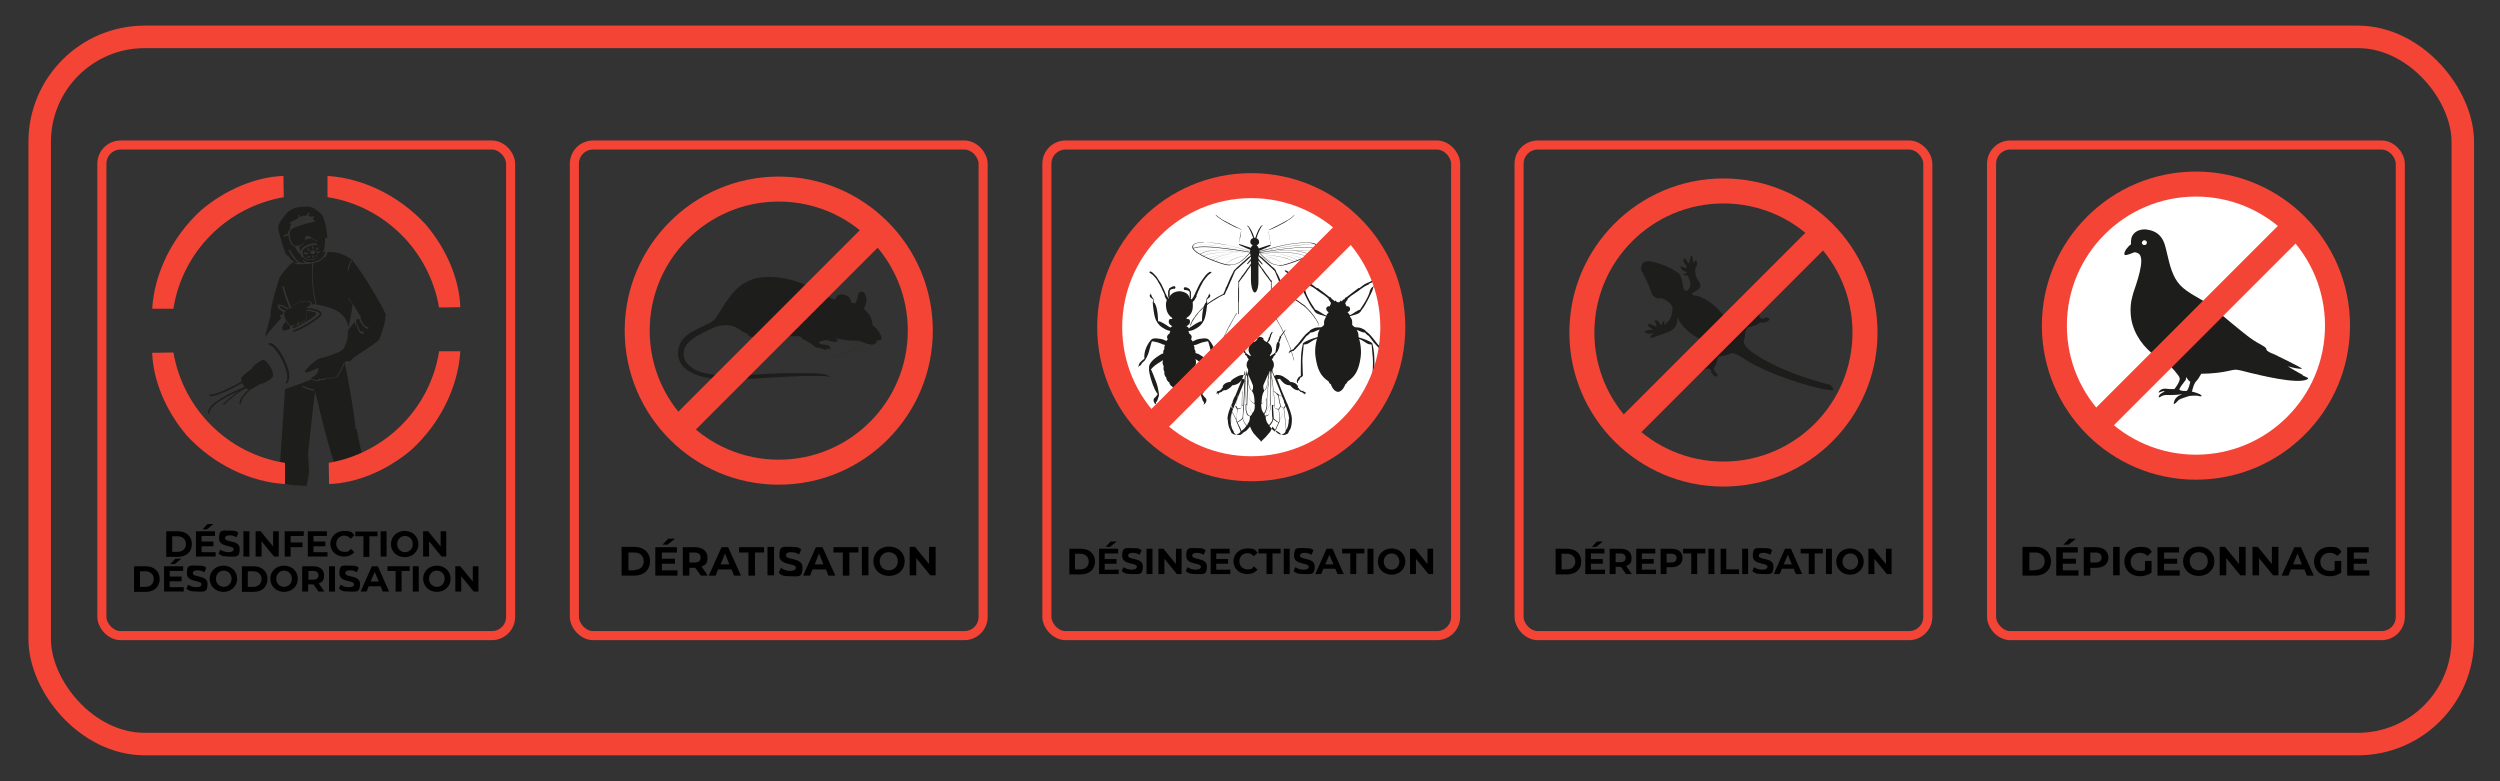
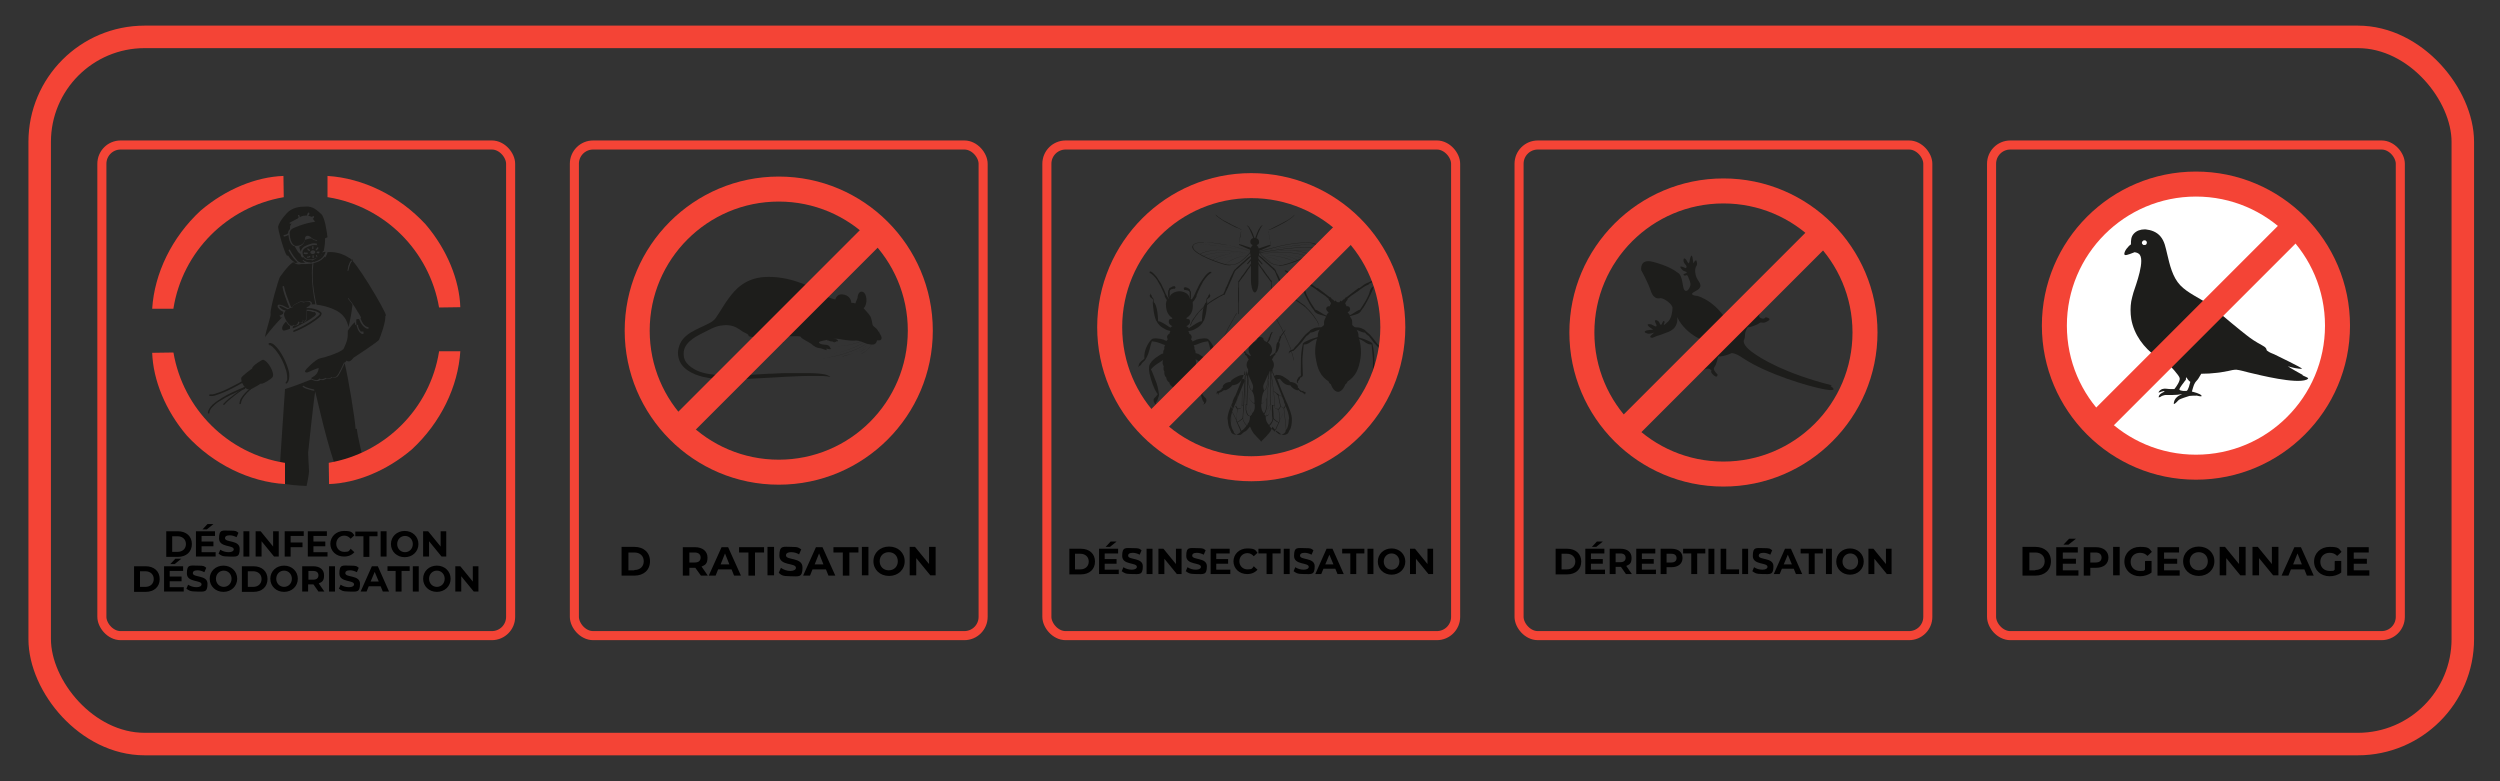
<svg xmlns="http://www.w3.org/2000/svg" version="1.1" viewBox="0 0 800 250">
  <rect x="0" y="0" width="800" height="250" fill="#333333" stroke="none" />
  <defs>
    <style>
      .cls-1 {
        fill: #1d1d1b;
      }

      .cls-2 {
        fill: #fff;
      }

      .cls-3 {
        fill: #f44436;
      }

      .cls-4 {
        stroke-width: 2.9px;
      }

      .cls-4, .cls-5 {
        fill: none;
        stroke: #f44436;
        stroke-miterlimit: 10;
      }

      .cls-5 {
        stroke-width: 7.2px;
      }
    </style>
  </defs>
  <g>
    <g id="Calque_1">
      <rect class="cls-5" x="12.7" y="11.8" width="775.4" height="226.3" rx="33.6" ry="33.6" />
      <g>
        <g>
          <g>
            <circle class="cls-2" cx="703.5" cy="104.4" r="46.3" />
            <path class="cls-3" d="M702.7,153.5c-27.2,0-49.3-22.1-49.3-49.3s22.1-49.3,49.3-49.3,49.3,22.1,49.3,49.3-22.1,49.3-49.3,49.3ZM702.7,62.9c-22.8,0-41.3,18.5-41.3,41.3s18.5,41.3,41.3,41.3,41.3-18.5,41.3-41.3-18.5-41.3-41.3-41.3Z" />
            <path class="cls-1" d="M736.8,120.1c.3.2,1.7.7,1.8.9,0,0,0,0,0,.1-.1.2-.3.3-.5.4-3.5,1.4-14.7-1.4-18.5-2.3-1.2-.3-2.9-.8-4-.9-.8,0-1.7.2-2.5.4-1.2.2-2.5.5-3.7.6-1.6.2-3.3.3-5,.3-.3.5-.6,1-.9,1.5-.3.5-.8.9-1.1,1.4-.5.8-.7,1.9-1,2.8.7.2,2.6.6,3.1,1.3,0,0,0,.1,0,.2-.2.1-1.3-.1-1.5-.2-.8,0-1.6,0-2.4.1-.7.2-2.8.9-3.3,1.2-.5.4-1.1,1.3-1.7,1.4h0c0-.9.4-1.7,1-2.2.5-.5,1.1-.7,1.7-1-1,.2-2.1.3-3.2.3-.7,0-1.4,0-2.1,0-.4,0-.8.2-1.2.3-.3.2-.6.4-1,.5,0,0,0,0,0-.2,0-.3.2-.6.4-.8.5-.5,1.1-.6,1.5-1-.2-.1-.3-.1-.5,0-.5,0-1,.4-1.5.4h0c.2-.5.7-.9,1.2-1.1.9-.3,1.7,0,2.6,0,.4,0,.9,0,1.3,0,.6-.7,1.9-2.6,1.7-3.5-.1-.8-3.2-4.2-4-4.8-1.1-.8-2.3-1.3-3.4-2-4.1-2.9-7.2-7.1-8.1-12.1-.3-1.9-.3-3.9,0-5.7.2-.9.4-1.8.7-2.8.7-2.2,4-10.8,1.7-12.4-.4-.3-.8-.4-1.3-.5-.6.2-2.6,1.1-3.1.9-.1,0-.1-.1-.2-.2-.1-.6.4-1.4.7-1.8.4-.5.9-1.1,1.4-1.4,0-1.3,0-2.4.9-3.4.9-1,2.2-1.4,3.5-1.4.1,0,.2,0,.3,0,1.8.2,3.5.8,4.7,2.2,1.4,1.6,1.7,3.7,2.2,5.7.8,3.4,1.7,7.4,4.2,10,2.4,2.5,5.9,3.9,8.7,5.9,3.6,2.6,6.9,5.6,10.4,8.4,1.4,1.1,2.7,2.2,4.2,3.2.9.6,1.8,1.1,2.7,1.6.4.3,1,.5,1.3.9.2.2.2.3.3.6,0,.2.1.3.3.4,0,0,0,0,0,0,.6.5,1.5.8,2.2,1.1,1,.5,8.5,4.1,8.9,4.6h0c-1.3.1-3.3-.4-4.6-.8,1.5,1,3.2,1.9,4.8,2.8ZM686.1,76.9c-.2,0-.4.2-.5.3-.1.1-.2.3-.2.5,0,.3.2.5.5.7,0,0,.2,0,.2,0,.3,0,.5,0,.7-.2.1-.1.2-.4.2-.6,0-.3-.2-.5-.5-.7-.1,0-.3,0-.4,0ZM699.3,121.7c-.4.7-1.9,2.3-1.9,3,.2.3.9.3,1.2.4.3,0,.8,0,1.1,0,.6-.3,1-2.2,1.2-2.9h0c-.6-.4-.9-.9-1.3-1.5-.2.3,0,.7-.2,1Z" />
            <rect class="cls-3" x="657.4" y="100.2" width="90.6" height="8" transform="translate(132.1 527.4) rotate(-45)" />
          </g>
          <rect class="cls-4" x="637.3" y="46.4" width="130.8" height="157" rx="6" ry="6" />
          <g>
            <path d="M647.2,175h4.1c3,0,5,1.8,5,4.6s-2,4.6-5,4.6h-4.1v-9.1ZM651.3,182.4c1.8,0,3-1.1,3-2.8s-1.2-2.8-3-2.8h-1.9v5.7h1.9Z" />
            <path d="M665.1,182.5v1.7h-7.1v-9.1h6.9v1.7h-4.8v2h4.2v1.6h-4.2v2.1h5ZM661.9,174.3h-1.6l1.8-1.9h2.2l-2.4,1.9Z" />
            <path d="M674.7,178.4c0,2-1.5,3.3-4,3.3h-1.8v2.5h-2.1v-9.1h3.9c2.4,0,4,1.3,4,3.3ZM672.5,178.4c0-1-.7-1.6-1.9-1.6h-1.7v3.2h1.7c1.3,0,1.9-.6,1.9-1.6Z" />
            <path d="M676.2,175h2.1v9.1h-2.1v-9.1Z" />
            <path d="M686.6,179.5h1.9v3.7c-1,.8-2.4,1.2-3.7,1.2-2.9,0-5-2-5-4.7s2.1-4.7,5-4.7,2.9.5,3.8,1.6l-1.4,1.3c-.7-.7-1.4-1-2.4-1-1.8,0-3,1.2-3,2.9s1.2,2.9,3,2.9,1.1-.1,1.6-.4v-2.7Z" />
            <path d="M697.5,182.5v1.7h-7.1v-9.1h6.9v1.7h-4.8v2h4.2v1.6h-4.2v2.1h5Z" />
            <path d="M698.6,179.6c0-2.7,2.1-4.7,5-4.7s5,2,5,4.7-2.1,4.7-5,4.7-5-2-5-4.7ZM706.5,179.6c0-1.7-1.2-2.9-2.9-2.9s-2.9,1.2-2.9,2.9,1.2,2.9,2.9,2.9,2.9-1.2,2.9-2.9Z" />
            <path d="M718.6,175v9.1h-1.7l-4.5-5.5v5.5h-2.1v-9.1h1.7l4.5,5.5v-5.5h2.1Z" />
            <path d="M729.1,175v9.1h-1.7l-4.5-5.5v5.5h-2.1v-9.1h1.7l4.5,5.5v-5.5h2.1Z" />
            <path d="M737.3,182.2h-4.2l-.8,2h-2.2l4.1-9.1h2.1l4.1,9.1h-2.2l-.8-2ZM736.6,180.6l-1.4-3.5-1.4,3.5h2.9Z" />
            <path d="M747.3,179.5h1.9v3.7c-1,.8-2.4,1.2-3.7,1.2-2.9,0-5-2-5-4.7s2.1-4.7,5-4.7,2.9.5,3.8,1.6l-1.4,1.3c-.7-.7-1.4-1-2.4-1-1.8,0-3,1.2-3,2.9s1.2,2.9,3,2.9,1.1-.1,1.6-.4v-2.7Z" />
            <path d="M758.2,182.5v1.7h-7.1v-9.1h6.9v1.7h-4.8v2h4.2v1.6h-4.2v2.1h5Z" />
          </g>
        </g>
        <g>
          <rect class="cls-4" x="486.1" y="46.4" width="130.8" height="157" rx="6" ry="6" />
          <g>
            <path class="cls-1" d="M586.2,123.3c-14.7-3.7-22.7-8.5-25.6-10.7-2.9-2.2-2.6-3.3-2.6-3.6,0-.3.4-.5.4-1.8,0-1.3.9-2.7,1-2.5.1.2,2.7-.6,3.6-1.3.9-.6.9.4,2.6-.6,1.7-.9-.6-1.3-.6-1.3,0,0-.4.9-1.7.2-1.3-.7,1.3-3.5,1.3-3.5,1.8-3.2-1.5-.3-1.5-.3,0,0-.4,2.5-.7-.3-.3-2.8-1.2-.5-1.2-.3,0,.2-.2,2.9-.6,1.8-.4-1.1-.7-1.6-1.2-1.1-.5.4.5,2.6,0,3-.6.3-2.6-.3-2.6-.3-3-1.4-2.5,5.1-2.5,5.1,0,0,0,.2-.1,0-3.9-9.3-11-11.1-11-11.1,0,0-3.4-.2-.7-1.5,2.7-1.3,1.4-2.7.7-3.8-.7-1.1-1-3.1-.5-4,.5-.8.4-1.1.2-1.9-.2-.7-1.1.8-1.1.8v-.6c-.5-4.4-1.2.2-1.2.2l-.3.4-.2-.3c-1.3-2.7-1.9-.5-.9.5,1,1,.2,1.3.2,1.3-3.1-1.5-1.1.7-.6.9.5.2,1.6.4.5.8-1.1.4-.4.6-.2.7.2.1.8-.6,1.1.4.4,1,.9,1.9.7,2.8-.2.8-1,2.2-1.8,1.5-.8-.7-.5-4.4-2-5.5s-3.6-2.4-8.1-3.6c-4.5-1.2-3.8,2.7-3.8,2.7,0,0,2.1,3.7,3.1,6.7,1,3,3,2.2,3,2.2,1.3,0,3.9,2,3.9,3.1,0,1.1-.3,3.2-1.3,4.3-1.1,1-1.7,1.6-1.4.8.4-.7-.1-1.5-.6-.2-.5,1.3-.9-.2-.9-.2-.5-.9-2-1.2-1.2.2.8,1.4-.2,1-.2,1l-1.2-.6c-2.2-.4-.7.9.2,1.4.9.5-.2.2-1.5.5-1.3.3-.8.8,0,1,.7.3,2-.2,2-.2,0,0,.8-.5-.5.6-1.3,1,.2,1,.2,1l1.7-.7s-.2.2,3.4-1.2c3.5-1.4,2.8-4.7,2.8-4.7,3,6.1,9.7,8,9.7,8-2.1,1.8-.1,3.2-.3,3.4s.9,1.5-1.2,1.1c-2.1-.4-1.6.7-.7,1.2,1,.4.2.6-1.4.9-1.6.3-1.3,1.1-1.2,1.2s.9.5,1.4,0c.5-.4,1,.3.8.6-.1.4-.6.3-1.3,1.4-.6,1.1.7,1.2.8.8.2-.4,1.6-1.8,2.8-2.1.9-.3,1.6.6,1.6.6,0,0-.6.4.7,1.5,1.3,1.1,1.2-.3,1.2-.3,0,0-1.7-1.5-1-2.3.7-.8,1.2-3.4,1.2-3.4,2.1,0,4.3-1.1,4.3-1.1,0,0,1.1-.2,3.8,1.7,7.6,5,20.9,9,26,9.9,5.1.9,1.8-1.1,1.8-1.1Z" />
            <path class="cls-3" d="M551.5,155.7c-27.2,0-49.3-22.1-49.3-49.3s22.1-49.3,49.3-49.3,49.3,22.1,49.3,49.3-22.1,49.3-49.3,49.3ZM551.5,65.1c-22.8,0-41.3,18.5-41.3,41.3s18.5,41.3,41.3,41.3,41.3-18.5,41.3-41.3-18.5-41.3-41.3-41.3Z" />
            <rect class="cls-3" x="506.2" y="102.4" width="90.6" height="8" transform="translate(86.3 421.1) rotate(-45)" />
          </g>
          <g>
            <path d="M497.8,175.6h3.7c2.7,0,4.5,1.6,4.5,4.1s-1.8,4.1-4.5,4.1h-3.7v-8.1ZM501.4,182.2c1.6,0,2.7-1,2.7-2.5s-1.1-2.5-2.7-2.5h-1.7v5h1.7Z" />
            <path d="M513.6,182.2v1.5h-6.3v-8.1h6.1v1.5h-4.3v1.8h3.8v1.5h-3.8v1.9h4.4ZM510.8,175h-1.4l1.6-1.7h1.9l-2.1,1.7Z" />
            <path d="M520.3,183.7l-1.6-2.3h-1.7v2.3h-1.9v-8.1h3.5c2.2,0,3.5,1.1,3.5,2.9s-.6,2.1-1.7,2.6l1.8,2.6h-2ZM518.5,177.1h-1.5v2.8h1.5c1.1,0,1.7-.5,1.7-1.4s-.6-1.4-1.7-1.4Z" />
            <path d="M529.9,182.2v1.5h-6.3v-8.1h6.1v1.5h-4.3v1.8h3.8v1.5h-3.8v1.9h4.4Z" />
            <path d="M538.4,178.6c0,1.8-1.4,2.9-3.5,2.9h-1.6v2.2h-1.9v-8.1h3.5c2.2,0,3.5,1.1,3.5,2.9ZM536.5,178.6c0-.9-.6-1.4-1.7-1.4h-1.5v2.8h1.5c1.1,0,1.7-.5,1.7-1.4Z" />
            <path d="M541.2,177.1h-2.6v-1.5h7.1v1.5h-2.6v6.6h-1.9v-6.6Z" />
            <path d="M546.7,175.6h1.9v8.1h-1.9v-8.1Z" />
            <path d="M550.5,175.6h1.9v6.6h4.1v1.5h-5.9v-8.1Z" />
            <path d="M557.5,175.6h1.9v8.1h-1.9v-8.1Z" />
            <path d="M560.7,182.9l.6-1.4c.7.5,1.7.8,2.7.8s1.6-.4,1.6-.9c0-1.5-4.7-.5-4.7-3.5s1.1-2.5,3.4-2.5,2.1.2,2.8.7l-.6,1.4c-.8-.4-1.5-.6-2.2-.6-1.1,0-1.5.4-1.5.9,0,1.5,4.7.5,4.7,3.4s-1.1,2.5-3.4,2.5-2.6-.4-3.3-.9Z" />
            <path d="M574,182h-3.8l-.7,1.7h-1.9l3.6-8.1h1.9l3.6,8.1h-2l-.7-1.7ZM573.4,180.6l-1.3-3.1-1.3,3.1h2.6Z" />
            <path d="M578.8,177.1h-2.6v-1.5h7.1v1.5h-2.6v6.6h-1.9v-6.6Z" />
            <path d="M584.3,175.6h1.9v8.1h-1.9v-8.1Z" />
            <path d="M587.6,179.7c0-2.4,1.9-4.2,4.4-4.2s4.4,1.8,4.4,4.2-1.9,4.2-4.4,4.2-4.4-1.8-4.4-4.2ZM594.6,179.7c0-1.5-1.1-2.6-2.5-2.6s-2.5,1.1-2.5,2.6,1.1,2.6,2.5,2.6,2.5-1.1,2.5-2.6Z" />
            <path d="M605.3,175.6v8.1h-1.5l-4-4.9v4.9h-1.9v-8.1h1.6l4,4.9v-4.9h1.9Z" />
          </g>
        </g>
        <g>
          <rect class="cls-4" x="335" y="46.4" width="130.8" height="157" rx="6" ry="6" />
          <g>
-             <circle class="cls-2" cx="401.1" cy="104.9" r="46.3" />
            <g>
              <path class="cls-1" d="M374.4,96s0,0,0,0c0,0,0,0,0,0,0,0,0,0-.1-.2,0,0,0-.2-.2-.3,0-.1-.1-.2-.2-.3,0-.1-.1-.3-.1-.4,0,0,0-.2,0-.3,0,0,0-.2,0-.3,0-.2,0-.4,0-.6,0,0,0,0,0-.1,0,0,0,0,0-.1h0c0,0,0-.1,0-.1h0c0-.3.2-.5.3-.7,0,0,0,0,0-.1,0,0,0,0,0-.1,0,0,0,0,0-.1,0,0,0,0,0,0,0,0,0,0,0,0,0,0,0,0,.1,0,0,0,.1-.1.2-.2,0,0,.1,0,.2-.1,0,0,.1,0,.2-.1.1,0,.2-.1.3-.2,0,0,0,0,.1,0,0,0,0,0,.1,0,.1,0,.2-.1.2-.1.2-.1.5,0,.6.2.1.2,0,.5-.2.6,0,0,0,0,0,0h0s0,0-.2,0c0,0,0,0-.1,0,0,0,0,0-.1,0,0,0-.2,0-.3.1,0,0-.1,0-.2,0,0,0-.1,0-.2.1,0,0-.1,0-.2.1,0,0,0,0,0,0,0,0,0,0,0,0,0,0,0,0,0,0,0,0,0,0,0,0,0,0,0,0,0,0,0,0,0,0,0,0-.1.1-.2.2-.3.4h0c0,.1,0,.2,0,.2h0c0,0,0,.2,0,.2,0,0,0,0,0,.1,0,.1,0,.3,0,.4,0,0,0,.1,0,.2,0,0,0,.1,0,.2,0,.1,0,.3,0,.4,0,.1,0,.2.1.3,0,0,0,.2.1.2,0,0,0,.1,0,.1,0,0,0,0,0,0,0,0,0,0,0,0h0c0,0,0,.2,0,.3,0,0-.2,0-.2,0Z" />
              <path class="cls-1" d="M374,96.7s0,0,0,0c0,0,0,0,0,0,0,0,0,0,0,0,0,0-.2-.2-.3-.3-.1-.1-.2-.3-.4-.5-.1-.2-.3-.4-.4-.7,0-.1-.1-.3-.2-.4,0,0,0-.1,0-.2,0,0,0-.1,0-.2,0-.2-.1-.3-.2-.4,0-.1-.1-.3-.2-.5-.3-.6-.6-1.3-.9-1.9-.2-.3-.3-.6-.5-.9-.2-.3-.4-.6-.5-.9-.4-.6-.7-1-1.1-1.4-.2-.2-.4-.4-.5-.5-.2-.1-.3-.2-.4-.3-.1,0-.2-.1-.3-.2,0,0-.1,0-.1,0h0c-.1,0-.2-.2-.1-.4,0-.1.2-.2.3-.1,0,0,0,0,0,0,0,0,0,0,.1,0,0,0,.2.1.3.2.1,0,.3.2.5.4.2.2.3.3.5.5.4.4.8.9,1.1,1.5.2.3.4.6.6.9.2.3.4.6.5.9.3.6.6,1.3.9,1.9,0,.2.1.3.2.5,0,.2.1.3.2.4.1.3.2.5.4.8.1.2.3.4.4.6.1.2.2.3.4.4.1,0,.2.2.2.2,0,0,0,0,0,0,0,0,0,0,0,0t0,0s0,0,0,0h0c.2,0,.2.2.2.4,0,.2-.2.2-.4.2,0,0,0,0,0,0Z" />
              <path class="cls-1" d="M374.1,104.6c-.6-.4-2.7-1.9-3.5-1.8,0,0-.1-2.5-.3-3.3-.1-.8-.6-2.7-1.1-2.7,0,0,0-.9-.1-1.2-.2-.3-.5-.6-.5-.7,0-.1-.1-.5-.4-.7,0,0,0-.3.2-.4,0,0,0,0,0,0-.1,0-.3.2-.4.5,0,0-.3.5.2.9.5.4.8.5.8.9,0,.4-.2.7-.1,1,0,.3.4,4.9,1.3,5.8,0,0,.4,1.1,1.9,2,1.2.8,2.1,1,2.7,1,.2,0,.3-.2.2-.4-.2-.3-.4-.6-.8-.9Z" />
              <path class="cls-1" d="M372.4,108.7c-1.2-.4-3.6-.7-4,0,0,0-2.5,2.5-2.2,6.1,0,0-1.8,1.2-1.8,2.1,0,0-.2.4,0,.7,0,0,0,0,0,0,0-.1,0-.4.2-.5.3-.1.6-.4.7-.7.1-.3,1.1-1,1.2-1.3,0,0,.9-1.4,1.2-2.7.3-1.3.9-3.2.9-3.2,0,0,1.7.2,2.8.7,1.3.6,2.1.7,2.6.5.2,0,.2-.3.1-.5-.3-.3-.5-.8-1.6-1.1Z" />
              <path class="cls-1" d="M371.8,113.2c-.9.6-4.4,2.4-4.1,4.7,0,0-.2.7.6,3.4.8,2.7,1.7,4.4,2.2,4.8,0,0-.7,1-1.1,1.3-.4.3-.3,1.1,0,1.5,0,0,.3.6.9.5,0,0,0,0,0,0-.2,0-.5-.2-.4-.6.1-.2.4-.4.5-.8.1-.5.5-1.3.5-1.6,0,0-.3-2.5-.8-3.8-.5-1.3-1.6-4.2-1.8-4.4,0,0,.9-1.1,2.2-1.9,1.1-.7,3.1-1.8,3.1-2.8,0-.2-.2-.4-.4-.5-.3,0-.7-.1-1.2.2Z" />
              <path class="cls-1" d="M377.6,124.5c1.7,0,2.1-.8,2.1-.8,1-.6.9-1.3.9-1.3.9-.6,1-1.6,1-1.6.9-.7.6-1.9.6-1.9.5-.8.2-1.7.2-1.7.6-1,.2-2.1.2-2.1.3-.8-.2-1.6-.2-1.6.5-1-.2-1.8-.2-1.8.2-1-.5-1.6-.5-1.6.2-1.1-.6-1.5-.6-1.5.8-1.2-.6-1.9-.6-1.9.2-.3-.2-.5-.2-.5.7-1.5-.7-1.8-.7-1.8,0,0,1.2-.5,1.2-1.4,0-1-.6-.9-.8-.9-.2,0-.4-.3-.4-.3,1.8-1.1,2.2-2.7,2.1-4.5,0-1.8-1-1.8-1-1.8-.4-2.3-3.3-2.3-3.3-2.3,0,0-2.8,0-3.3,2.3,0,0-.9,0-1,1.8,0,1.8.4,3.4,2.1,4.5,0,0-.2.3-.4.3-.2,0-.8-.2-.8.9,0,.9,1.2,1.4,1.2,1.4,0,0-1.4.3-.7,1.8,0,0-.3.1-.2.5,0,0-1.4.7-.6,1.9,0,0-.7.4-.6,1.5,0,0-.7.5-.5,1.6,0,0-.7.7-.2,1.8,0,0-.5.7-.2,1.6,0,0-.5,1.1.2,2.1,0,0-.3.9.2,1.7,0,0-.2,1.2.6,1.9,0,0,0,1,1,1.6,0,0,0,.8.9,1.3,0,0,.4.8,2.1.8Z" />
              <path class="cls-1" d="M380.5,95.8s0,0,0,0c0,0,0,0,0,0,0,0,0,0,0-.1,0,0,0-.1.1-.2,0,0,0-.2.1-.3,0-.1,0-.2,0-.4,0,0,0-.1,0-.2,0,0,0-.1,0-.2,0-.1,0-.3,0-.4,0,0,0,0,0-.1h0c0-.1,0-.2,0-.2h0c0,0,0-.2,0-.2,0-.1-.2-.3-.3-.4,0,0,0,0,0,0,0,0,0,0,0,0,0,0,0,0,0,0,0,0,0,0,0,0,0,0,0,0,0,0,0,0,0,0,0,0,0,0-.1,0-.2-.1,0,0-.1,0-.2-.1,0,0-.1,0-.2,0-.1,0-.2-.1-.3-.1,0,0,0,0-.1,0,0,0,0,0-.1,0-.1,0-.2,0-.2,0h0c-.2,0-.3-.3-.3-.6,0-.2.3-.3.6-.3,0,0,0,0,0,0,0,0,0,0,.2.1,0,0,0,0,.1,0,0,0,0,0,.1,0,.1,0,.2.1.3.2,0,0,.1,0,.2.1,0,0,.1,0,.2.1,0,0,.1.1.2.2,0,0,0,0,.1,0,0,0,0,0,0,0,0,0,0,0,0,0,0,0,0,0,0,.1,0,0,0,0,0,.1,0,0,0,0,0,.1.1.2.2.3.3.5h0c0,.1,0,.2,0,.2h0c0,.1,0,.2,0,.2,0,0,0,0,0,.1,0,.2,0,.4,0,.6,0,0,0,.2,0,.3,0,0,0,.2,0,.3,0,.2,0,.3-.1.4,0,.1-.1.2-.2.3,0,.1-.1.2-.2.3,0,0,0,.1-.1.2,0,0,0,0,0,0,0,0,0,0,0,0,0,0-.2,0-.3,0,0,0,0-.2,0-.2h0Z" />
              <path class="cls-1" d="M380.9,96.2s0,0,0,0t0,0s0,0,0,0c0,0,0,0,0,0,0,0,.1,0,.2-.2.1,0,.2-.2.4-.4.1-.2.3-.4.4-.6.1-.2.2-.5.4-.8,0-.1.1-.3.2-.4,0-.2.1-.3.2-.5.3-.6.6-1.3.9-1.9.2-.3.3-.6.5-.9.2-.3.4-.6.6-.9.4-.6.8-1.1,1.1-1.5.2-.2.4-.4.5-.5.2-.2.3-.3.5-.4.1,0,.2-.2.3-.2,0,0,.1,0,.1,0,.1,0,.3,0,.4,0,0,.1,0,.3,0,.4,0,0,0,0,0,0h0s0,0-.1,0c0,0-.2,0-.3.2-.1,0-.3.2-.4.3-.2.1-.3.3-.5.5-.4.4-.7.9-1.1,1.4-.2.3-.4.6-.5.9-.2.3-.3.6-.5.9-.3.6-.6,1.3-.9,1.9,0,.2-.1.3-.2.5,0,.2-.1.3-.2.4,0,0,0,.1,0,.2,0,0,0,.1,0,.2,0,.1-.1.3-.2.4-.1.2-.3.5-.4.7-.1.2-.3.4-.4.5-.1.1-.2.2-.3.3,0,0,0,0,0,0,0,0,0,0,0,0,0,0,0,0,0,0-.1,0-.3,0-.4-.1,0-.1,0-.3.1-.4,0,0,0,0,0,0h0Z" />
              <path class="cls-1" d="M381.1,104.6c.6-.4,2.7-1.9,3.5-1.8,0,0,.1-2.5.3-3.3.1-.8.6-2.7,1.1-2.7,0,0,0-.9.1-1.2.2-.3.5-.6.5-.7,0-.1.1-.5.4-.7,0,0,0-.3-.2-.4,0,0,0,0,0,0,.1,0,.3.2.4.5,0,0,.3.5-.2.9-.5.4-.8.5-.8.9,0,.4.2.7.1,1,0,.3-.4,4.9-1.3,5.8,0,0-.4,1.1-1.9,2-1.2.8-2.1,1-2.7,1-.2,0-.3-.2-.2-.4.2-.3.4-.6.8-.9Z" />
              <path class="cls-1" d="M382.8,108.7c1.2-.4,3.6-.7,4,0,0,0,2.5,2.5,2.2,6.1,0,0,1.8,1.2,1.8,2.1,0,0,.2.4,0,.7,0,0,0,0,0,0,0-.1,0-.4-.2-.5-.3-.1-.6-.4-.7-.7-.1-.3-1.1-1-1.2-1.3,0,0-.9-1.4-1.2-2.7-.3-1.3-.9-3.2-.9-3.2,0,0-1.7.2-2.8.7-1.3.6-2.1.7-2.6.5-.2,0-.2-.3-.1-.5.3-.3.5-.8,1.6-1.1Z" />
              <path class="cls-1" d="M383.4,113.2c.9.6,4.4,2.4,4.1,4.7,0,0,.2.7-.6,3.4-.8,2.7-1.7,4.4-2.2,4.8,0,0,.7,1,1.1,1.3.4.3.3,1.1,0,1.5,0,0-.3.6-.9.5,0,0,0,0,0,0,.2,0,.5-.2.4-.6-.1-.2-.4-.4-.5-.8-.1-.5-.5-1.3-.5-1.6,0,0,.3-2.5.8-3.8.5-1.3,1.6-4.2,1.8-4.4,0,0-.9-1.1-2.2-1.9-1.1-.7-3.1-1.8-3.1-2.8,0-.2.2-.4.4-.5.3,0,.7-.1,1.2.2Z" />
            </g>
            <path class="cls-1" d="M417.1,125.4c.3-.3,0-.5,0-.6,0,0,0,0,0,0,.1.3,0,.5,0,.5,0-.3-.6-.2-.6-.2,0-.2-.4-.2-.4-.2,0-.4-.4-.3-.4-.3.1-.5-.4-.5-.4-.5,0,0,.3-.5-.5-1.2-.8-.7-2-.7-2-.7-.2-.6-1.5-1.2-2.3-1.8-.9-.5-1.9-.4-1.9-.4,0,0,0,0,0-.1,0,0-.5.2-.8.4-.2-.6-.4-1.1-.6-1.4,0-.4,0-.7,0-.7.8-1.3.4-2.4-.2-3.2.3-.3.5-.8.6-1,.1-.2.5-.4.6-.5,0,0-.2-.3-.2-.3.8-.4,1.1-1.3,1.4-2.3.3-1-.1-1.4-.1-1.4.3-.2.3-.6.4-.8,0-.3.2-.6.3-.7.1-.2-.1-.2-.1-.2,0,0,.2-.4.7-1,.5-.6.6-.9.7-1.1,0-.2,0-.4,0-.3,0,.1-.1.3-.4.6-.3.3-1.2,1.6-1.2,1.6,0,0-.2,0-.2,0,0,.2,0,.5-.3,1-.2.5-.1.7-.1.7-.3,0-.7.8-.7,1.5,0,.7-.3,2-.3,2,0,0,0,0-.3.2-.2.3-.6.4-1.1.8,0,0-.1.1-.1.2-.2-.2-.3-.3-.3-.3.2-.2,1-1,.7-2.3-.2-.9-.9-1.5-1.3-1.8,0,0,0,0,0,0,0,0,.1-.1.2-.2,0,0,0-.2.2-.2,0-.2.2-.3.3-.5,0,0,0,0,0-.1,0,0,0,0,0-.1,0,0,0-.2.1-.3,0-.2.2-.4.2-.5,0,0,0,0,0-.1,0,0,0,0,0-.1,0,0,0-.2.1-.2,0,0,0,0,0-.1,0,0,0,0,0,0,0,0,0,0,0,0,0,0,0-.1.1-.2,0-.1.2-.3.2-.4,0,0,0,0,0,0,0,0,0,0,0,0,0,0,0-.1.1-.1,0,0,0,0,0-.1,0,0,0,0,0,0,0,0,0,0,0,0,0,0,0,0,0,0,0,0,0,0,0,0,0,0,0,0,0,0h0c0,0,0-.2,0-.2,0,0-.1,0-.2,0,0,0,0,0,0,0,0,0,0,0,0,0,0,0,0,0,0,0,0,0,0,0,0,0,0,0,0,0,0,0,0,0,0,0-.1.1,0,0,0,.1-.1.2,0,0,0,0,0,0,0,0,0,0,0,0,0,.1-.2.3-.3.4,0,0,0,.1-.1.2,0,0,0,0,0,0,0,0,0,0,0,0,0,0,0,0,0,.1,0,0,0,.2-.1.2,0,0,0,0,0,.1,0,0,0,0,0,.1,0,.2-.2.3-.3.5,0,0,0,.2-.1.3,0,0,0,0,0,.1,0,0,0,0,0,.1,0,.2-.2.3-.3.5,0,0,0,.1-.1.2,0,0,0,.1-.1.2-.3-.2-.7-.4-.7-.4,0-.1-.2-.2-.3-.3-.1-.1-.1-.1-.1-.4,0-.3-.7-.6-1-.6s-1,.3-1,.6c0,.3,0,.3-.1.4-.1.1-.3.1-.3.3,0,0-.4.2-.7.4,0,0,0-.1-.1-.2,0,0,0-.1-.1-.2,0-.1-.2-.3-.3-.5,0,0,0,0,0-.1,0,0,0,0,0-.1,0,0,0-.2-.1-.3,0-.2-.2-.3-.3-.5,0,0,0,0,0-.1,0,0,0,0,0-.1,0,0,0-.2-.1-.2,0,0,0,0,0-.1,0,0,0,0,0,0,0,0,0,0,0,0,0,0,0-.2-.1-.2,0-.1-.2-.3-.3-.4,0,0,0,0,0,0,0,0,0,0,0,0,0,0,0-.1-.1-.2,0,0,0,0-.1-.1,0,0,0,0,0,0,0,0,0,0,0,0,0,0,0,0,0,0,0,0,0,0,0,0,0,0,0,0,0,0,0,0-.2,0-.2,0,0,0,0,.2,0,.2h0s0,0,0,0c0,0,0,0,0,0,0,0,0,0,0,0,0,0,0,0,0,0,0,0,0,0,0,0,0,0,0,0,0,.1,0,0,0,0,.1.1,0,0,0,0,0,0,0,0,0,0,0,0,0,.1.2.2.2.4,0,0,0,.1.1.2,0,0,0,0,0,0,0,0,0,0,0,0,0,0,0,0,0,.1,0,0,0,.2.1.2,0,0,0,0,0,.1,0,0,0,0,0,.1,0,.2.2.4.2.5,0,0,0,.2.1.3,0,0,0,0,0,.1,0,0,0,0,0,.1,0,.2.2.3.3.5,0,0,.1.2.2.2,0,0,.1.1.2.2,0,0,0,0,0,0-.4.2-1.1.8-1.3,1.8-.3,1.2.5,2.1.7,2.3,0,0-.1,0-.3.3,0,0,0-.1-.1-.2-.5-.4-.9-.5-1.1-.8-.2-.3-.2-.3-.3-.2,0,0-.2-1.3-.3-2,0-.7-.4-1.5-.7-1.5,0,0,0-.2-.1-.7-.2-.5-.3-.8-.3-1,0-.2-.1-.2-.2,0,0,0-.9-1.3-1.2-1.6-.3-.3-.4-.5-.4-.6,0-.1-.2.1,0,.3,0,.2.2.5.7,1.1.5.6.7.9.7,1,0,0-.3,0-.1.2.1.2.2.5.3.7,0,.3.1.6.4.8,0,0-.4.4-.1,1.4.3,1,.6,1.9,1.4,2.3,0,0-.3.2-.2.3,0,0,.5.3.6.5,0,.1.3.7.6,1-.6.8-1.1,1.9-.2,3.2,0,0,0,.3,0,.7-.1.4-.3.9-.6,1.4-.3-.2-.8-.5-.8-.4,0,0,0,.1,0,.1,0,0-1-.1-1.9.4-.9.5-2.2,1.1-2.3,1.8,0,0-1.2,0-2,.7-.8.7-.5,1.2-.5,1.2,0,0-.5,0-.4.5,0,0-.4,0-.4.3,0,0-.3,0-.4.2,0,0-.5,0-.6.2,0,0-.2-.2,0-.5,0,0,0,0,0,0,0,0-.3.3,0,.6,0,0-.4.3-.1.8,0,0,0,0,0,0,0-.1,0-.4.2-.5,0,0,0,.6.5.6,0,0,0,0,0,0,0,0-.3-.2-.2-.3.1-.2.3-.3.4-.4,0,0,.4,0,.4-.2,0,0,.4.1.5-.3,0,0,.4,0,.4-.3,0,0,.4.2.8,0,.5-.2,1.6-.9,1.9-1.5,0,0,1.2,0,2.2-.8,1-.9,1-1.3,1.3-1.4,0,0-.1.2,0,.2.1,0,.4,0,.7,0-.9,2.1-2,5-3,7.4-.2.4-.3.8-.5,1.1,0,0,0,0,0,0,0,0,0,0,0,0-1.2,2.9-1.2,3.8-1.2,4.5,0,0,0,.1,0,.2,0,.8.2,2.4.7,3.1.2.3.3.5.3.6,0,.2.1.4.4.6.3.3.7.4,1.2.4h0c.3,0,.7,0,.9-.3.3-.2.5-.4.6-.5.1-.1.2-.2.5-.3.5-.2,1.1-1,1.6-1.6.3.8.7,1.5,1.1,2.1,1.7,2,2.3,2.3,2.5,2.8,0,.1,0,.1,0,0,.1-.5.8-.7,2.5-2.8.5-.5.8-1.2,1.1-2.1.4.6,1.1,1.4,1.6,1.6.3.1.4.2.5.3.1.1.3.3.6.5.3.2.6.3.9.3s.9-.2,1.2-.4c.3-.3.3-.4.4-.6,0-.2.1-.3.3-.6.5-.6.7-2.2.7-3.1,0,0,0-.1,0-.2,0-.7,0-1.6-1.2-4.5,0,0,0,0,0,0,0,0,0,0,0,0-.1-.4-.3-.7-.5-1.1-1-2.3-2.2-5.2-3-7.4.3,0,.6,0,.7,0,.1,0,0-.2,0-.2.3.1.3.5,1.3,1.4,1,.9,2.2.8,2.2.8.3.6,1.4,1.4,1.9,1.5.5.2.8,0,.8,0,0,.4.4.3.4.3,0,.5.5.3.5.3,0,.3.4.2.4.2,0,.2.2.2.4.4.1.2,0,.3-.2.3,0,0,0,0,0,0,.5,0,.5-.6.5-.6.2,0,.2.4.2.5,0,0,0,0,0,0,.3-.5-.2-.8-.2-.8ZM397.2,138c0-.6-.6-1.6-1-2.4,0-.2-.1-.3-.2-.5.6-.1,1.4-.9,1.7-1.1,0,.7.7,1.8,1.2,2.2,0,0,0,0,0,0,0,0,0,0,0,0-.4.6-1.1,1.4-1.6,1.6,0,0-.2,0-.2.1ZM396.9,138.3c-.1.1-.3.3-.6.5-.3.2-.6.3-.9.3h0c-.4,0-.8-.2-1.1-.4-.3-.2-.3-.4-.4-.6,0,0,0-.2-.2-.3,0-.8.4-4.1.6-5.9.3.6,1.3,2.6,1.3,2.6,0,0,0,0,0,0,0,0,0,.1,0,.2,0,.2.3.6.4,1,.4.9.9,1.9,1,2.5,0,0-.2.1-.2.2ZM392.8,134.2c0-.7,0-1.6,1.1-4.3,0,.3.3.7.5.8,0,.4-.7,5.5-.7,6.9,0,0,0-.1-.1-.2-.3-.4-.7-1.7-.7-3,0,0,0-.1,0-.2ZM394.4,128.5c.2-.5.4-1,.7-1.6.2,0,.6-.1,1-.4,0,.5-.5,3-.6,3.3-.1.3-.6.7-.9.8,0,0,0,0-.1,0-.2-.1-.5-.8-.5-.9.1-.4.3-.7.5-1.1ZM398.2,119.2c0-.2.2-.4.2-.5,0,.2,0,.6,0,1.2,0,.6-.2,1.4-.3,2.2-.1,1.1-.3,2.2-.4,3.2-.1,0-.7.3-1.1.8-.4.5-1.1.8-1.4.8.8-2,1.7-4.1,2.3-5.7.1-.3.2-.5.3-.7.2-.5.3-.9.5-1.2ZM400.7,132.3c-.4-.3-.8-1.9-.9-2.5,0-.4,0-.7,0-1.1,0-.3,0-.7,0-1.1.6,1.1,1.5,1.6,1.7,1.7,0,0,0,.1,0,.1.2,1.8-.5,2.6-.8,2.8,0,0,0,0,0,.1ZM399.3,135.8c0,.1-.2.2-.2.3,0,0,0,0,0,0,0,0-.1,0-.2-.1-.2-.2-.5-.5-.7-.9-.3-.5-.5-1-.4-1.3,0-.2,0-1.3.2-2.8,0-.4,0-.9,0-1.4.2,0,.5,0,.6-.1,0,.8,0,1.3,0,1.6.3,1.5.5,2,1.4,2.1,0,1.4-.4,2.1-.9,2.6ZM395.8,134.6c-.3-.6,0-2.3.2-3.1,0-.1,0-.3,0-.3,0,0,0-.2,0-.2,0,0,0,0,0,0,0,0,.2-.1.4-.1.2,0,.4,0,.6-.2.2-.1.3-.4.4-.9,0,0,.3,0,.4-.1,0,0,0,0,0,0,0,.3,0,.5,0,.7,0,1.8-.2,3.2-.2,3.4,0,0-1.1,1-1.7,1.2,0-.2-.1-.3-.2-.4ZM394.4,130.7s0,0,0,0c0,0,0,0,0,0,.3,0,.7-.4.9-.7.1.3.5.8.6,1,0,0,0,.1,0,.2,0,0,0,.2,0,.3-.1.7-.3,1.9-.3,2.7-.3-.6-1.1-2.2-1.3-2.5,0-.5.1-.8.1-1ZM396.6,126.1c.4-.5.8-.7,1-.8-.1,1-.2,1.8-.2,2.1,0,.3,0,.6,0,.9,0,1.1,0,2.1-.4,2.3-.2.1-.4.1-.5.1-.2,0-.3,0-.4.1-.2-.3-.5-.8-.6-1,0,0,0,0,0,0,.2-.3.6-3.1.7-3.4.2-.1.3-.2.4-.4ZM399.8,127.3c0-1.2-.6-6-.6-6.1,0,0,0,0,0,0,0-.8,0-1.5-.1-1.9,0,0,0,.2.1.3,0,.1,0,1.3.2,2.5.2,1.7.6,2.7,1.2,2.9,0,0,0,.1,0,.1.9,1.1.9,3.4.8,4-.2-.1-1.2-.7-1.7-1.8ZM399,129.4c0,0-.2,0-.3,0,0-3.2,0-9.7,0-10.8,0,.1.1.2.2.4.4,1.8,0,9.8,0,10.4ZM400.7,125c-1.2-.5-1.3-4.3-1.3-5.2.6,1.2,1.3,2.9,1.5,3.4.2.6,0,1.5-.2,1.8ZM398.5,118.4s0,0,0,0,0,0,0,0c0,0,0,.3,0,.6,0-.3,0-.5,0-.5ZM398.7,118.5s0,0,0,.1c0,.5-.2,7.5,0,10.9-.2,0-.4,0-.6.1.2-3.3.4-7.6.5-9.8,0-.7.2-1.1.2-1.3ZM397.9,129.6s0,0,0,0c-.2,0-.3,0-.4.1,0-.4,0-.9,0-1.4,0-.3,0-.6,0-.9,0-.7.3-2.5.5-4.4.1-.8.2-1.6.3-2.3-.1,2.3-.3,6-.4,8.9ZM400.2,133.1c-.8,0-1.1-.6-1.4-2,0-.2,0-.8,0-1.5.1,0,.2,0,.3,0,.5,1,1.1,3.2,1.2,3.5,0,0,0,0,0,0ZM400.3,133c-.1-.3-.8-2.5-1.2-3.5,0-.2.2-4.3.2-7.4.2,1.4.5,4.3.5,5.2,0,.6,0,1,0,1.3,0,.4,0,.8,0,1.1,0,.4.2.9.3,1.5.1.4.4,1,.6,1.1,0,.3-.3.5-.4.6ZM410.8,128.5c.2.4.3.8.5,1.1,0,0-.3.8-.5.9,0,0,0,0-.1,0-.3,0-.8-.5-.9-.8-.1-.3-.6-2.7-.6-3.3.4.3.8.4,1,.4.2.5.5,1.1.7,1.6ZM412.4,134.2c0,0,0,.1,0,.2,0,1.3-.4,2.6-.7,3,0,0,0,.1-.1.2,0-1.4-.7-6.5-.7-6.9.2-.1.4-.5.5-.8,1.1,2.7,1.1,3.6,1.1,4.3ZM411.4,138c0,.2-.1.3-.4.6-.3.3-.7.4-1.1.4s-.6,0-.9-.3c-.3-.2-.5-.4-.6-.5,0,0-.1-.1-.2-.2,0-.5.6-1.6,1-2.5.2-.4.4-.8.4-1,0,0,0-.1,0-.2,0,0,0,0,0,0,0,0,1-2,1.3-2.6.2,1.8.6,5.1.6,5.9,0,.1-.1.2-.2.3ZM407.8,137.9c-.5-.2-1.1-1-1.6-1.6,0,0,0,0,0,0,0,0,0,0,0,0,.5-.4,1.3-1.5,1.2-2.2.3.2,1.1,1,1.7,1.1,0,.1-.1.3-.2.5-.4.8-.9,1.9-1,2.4,0,0-.1,0-.2-.1ZM409,126.5c0,.3.5,3,.7,3.4,0,0,0,0,0,0,0,.2-.4.7-.6,1,0,0-.2-.1-.4-.1-.2,0-.3,0-.5-.1-.4-.2-.4-1.2-.4-2.3,0-.3,0-.6,0-.9,0-.4-.1-1.2-.2-2.1.2,0,.7.3,1,.8.1.2.3.3.4.4ZM410.8,130.7c0,.1,0,.5.1,1-.2.3-1,1.9-1.3,2.5,0-.8-.2-2-.3-2.7,0-.1,0-.3,0-.3,0,0,0-.2,0-.2,0-.1.5-.7.6-1,.2.3.6.6.9.7,0,0,0,0,0,0s0,0,0,0ZM409.3,135.1c-.6-.1-1.6-1.1-1.7-1.2,0-.2-.1-1.6-.2-3.4,0-.2,0-.5,0-.7,0,0,0,0,0,0,.2,0,.3,0,.4.1,0,.4.2.8.4.9.2.1.4.1.6.2.2,0,.3,0,.4.1,0,0,0,0,0,0,0,0,0,.1,0,.2,0,0,0,.2,0,.3.1.8.4,2.4.2,3.1,0,.1-.1.3-.2.4ZM406.1,136.1c0-.1-.1-.2-.2-.3-.4-.5-.9-1.2-.9-2.6.9,0,1.2-.6,1.4-2.1,0-.2,0-.8,0-1.6.2,0,.4,0,.6.1,0,.5,0,1,0,1.4,0,1.5.1,2.6.2,2.8,0,.3,0,.8-.4,1.3-.2.3-.5.7-.7.9,0,0-.1.1-.2.1,0,0,0,0,0,0ZM404.4,132.2c-.2-.2-.9-1-.8-2.8,0,0,0,0,0-.1.2,0,1.1-.6,1.7-1.7,0,.5,0,.8,0,1.1,0,.4,0,.8,0,1.1,0,.7-.5,2.2-.9,2.5,0,0,0,0,0-.1ZM406.5,129.5c-.1,0-.2,0-.3,0,0-.6-.4-8.5,0-10.4,0-.1.1-.3.2-.4,0,1.1.1,7.6,0,10.8ZM406,121.3s-.6,4.8-.6,6.1c-.5,1.2-1.5,1.7-1.7,1.8,0-.6,0-2.9.8-4,0,0,0,0,0-.1.6-.2,1-1.2,1.2-2.9.2-1.2.2-2.4.2-2.5,0,0,0-.2.1-.3,0,.5,0,1.1-.1,1.9,0,0,0,0,0,0ZM404.5,125c-.1-.3-.4-1.2-.2-1.8.2-.5.9-2.1,1.5-3.4,0,.9-.2,4.7-1.3,5.2ZM405.5,129.8c0-.4,0-.7,0-1.1,0-.4,0-.8,0-1.3h0c0-.9.3-3.8.5-5.2,0,3.1.2,7.1.2,7.4-.5,1-1.1,3.2-1.2,3.5-.1,0-.3-.2-.4-.6.4-.3.9-2,.9-2.6ZM406.2,129.5c0,0,.2,0,.3,0,0,.8,0,1.3,0,1.5-.3,1.4-.5,1.9-1.4,2,0,0,0,0,0,0,0-.3.7-2.5,1.2-3.5ZM407.7,127.4c0,.3,0,.6,0,.9,0,.5,0,1,0,1.4-.1,0-.3,0-.4-.1,0,0,0,0,0,0-.1-2.9-.3-6.5-.4-8.9.1.7.2,1.5.3,2.3.3,1.9.5,3.7.5,4.4ZM407.2,129.6c-.2,0-.5,0-.6-.1,0-3.4,0-10.4,0-10.9,0,0,0,0,0-.1,0,.2.1.7.2,1.3.1,2.2.3,6.5.5,9.8ZM406.6,118.4s0,0,0,0c0,0,0,0,0,0,0,0,0,.2,0,.5,0-.3,0-.5,0-.6ZM408.7,126c-.4-.5-1-.8-1.1-.8-.1-1-.3-2.1-.4-3.2-.1-.8-.2-1.6-.3-2.2,0-.5,0-.9,0-1.2,0,.1.1.3.2.5.1.3.3.7.5,1.2,0,.2.2.5.3.7.7,1.6,1.5,3.8,2.3,5.7-.4,0-1-.3-1.4-.8Z" />
            <g>
              <path class="cls-1" d="M423.8,100.7c-.8-.4-2.2-1.5-2.9-1.6,0,0-.7-1.1-1.3-2-.6-.9-1.6-2.9-1.7-3.4-.1-.5-.4-1.6-1.1-1.9,0,0-.8-.4-1.1-.9,0,0,0,0,0,0,0,.2.3.8,1,1.1,0,0,0,.4.3,1.1.3.7.9,1.9,1.2,2.5.3.6,1.5,2.9,2.2,3.6,0,0,.3.8,1.2,1.2.9.4,2.3.6,2.9,1,.6.4.2-.2.2-.2,0,0,0-.1-.9-.5Z" />
              <path class="cls-1" d="M421.1,104.8c-.9.3-2,.8-2,1.1,0,0-.9.7-1.3,1.1-.4.4-1.2,1.4-1.5,1.8-.3.4-1.2,1.6-1.6,1.9-.3.4-.7.7-.7.9,0,0-.1.2-.5.3-.3,0-1.4.6-1,1.3,0,0,0,0,0,0,0-.1,0-.4.3-.5.4-.1.6-.4.7-.4,0,0,.2.1.4,0,.2-.1.2-.3.3-.3.1,0,.7-.7.9-.9.2-.3,1.1-1.1,1.4-1.5.3-.4,1.4-1.9,1.6-2.1.2-.1.5-.3.8-.6.2-.3.4-.5.6-.5.2,0,.4,0,.9-.2.5-.2,1.3-.6,1.9-.7.6,0,1.6-.8,1-.8,0,0-1.6,0-2.5.2Z" />
              <path class="cls-1" d="M422.3,107.7s-1.9.5-2.4.7c-.6.2-3.2,1.2-3,1.7,0,0-.6,2.4-.6,4.8,0,2.4-.1,4.8,0,5.1,0,0-.1.3-.2.4-.1,0-.4.1-.6.4-.2.3-.6.9-.5,1.2,0,0-.1.5.4.6,0,0-.2-.5,0-.7,0,0,.4-.3.5-.6.2-.3.1-.6.3-.5.2,0,.6-.3.7-.6,0-.3.1,0,0-.6,0-.5-.2-4.5-.1-5.1,0-.5.4-3.8.4-4.3,0,0,0,.1.5,0,.5,0,1.2-.4,1.7-.8.6-.4,1.3-.8,2-1,.7-.2,1.3-.9.8-.8Z" />
              <path class="cls-1" d="M428.1,125.4c1.6,0,2.4-2.4,2.4-2.4.6-.4.7-.9.7-.9,2.7-1.8,3.6-3.9,4.2-7.7.5-3.4-.7-6.8-.7-6.8.2-2-2-3.6-2-3.6,0-.1,0-.4,0-.9,0-.6-.2-1.2-.4-1.3-.1-.2-.3-.5-.3-.5-.1-1.1-.8-1.2-.8-1.2.1,0,.2-.3.2-.3.3,0,.9-.7.5-1.4-.4-.6-1.1-.4-1.1-.4.1-.5-.3-.7-.3-.7,0-.2,0-.4,0-.4.3-.2.3-.5.3-.5.5-.4.5-.9.5-.9.2,0,.8-.7,1.3-1,.5-.3,1.6-1.1,2.2-1.5.6-.4.6-.5.6-.5.1,0,.6-.4.9-.6.3-.2,1-.6,1.5-.8.5-.2.4-.4.4-.4.2,0,1.6-.7,2.3-1.1.7-.3.7-.3.9-.5.2-.2,1.2-.7,1.6-.9.4-.2.7-.1.9-.4.2-.2,1.1-.8,1.3-1,.2-.2,0-.4-.2-.3-.2,0-1.2.7-1.5.9-.3.3-2.1,1.1-2.4,1.3-.2.2-.3.1-.7.4-.5.3-2.5,1.3-2.5,1.3-.2,0-.9.4-1.3.6-.3.2-1.6,1.2-1.6,1.2,0,0-.2-.1-.3,0-.2.1-3.8,2.9-3.8,2.9-.5,0-.7.7-.7.7-.3-.2-.9.7-.9.7,0,0,0-.2-.2-.3-.2,0-.3.2-.4.4,0,.2-.5.1-.5.1,0,0-.4,0-.5-.1,0-.2-.2-.4-.4-.4-.2,0-.2.2-.2.3,0,0-.6-.9-.9-.7,0,0-.2-.8-.7-.7,0,0-3.6-2.8-3.8-2.9-.2-.1-.3,0-.3,0,0,0-1.3-1-1.6-1.2-.3-.2-1-.7-1.3-.6,0,0-2-1.1-2.5-1.3-.5-.3-.5-.2-.7-.4-.2-.2-2.1-1-2.4-1.3-.3-.3-1.3-.8-1.5-.9-.2,0-.4,0-.2.3.2.2,1.2.8,1.3,1,.2.2.5.2.9.4.4.2,1.4.7,1.6.9.2.2.2.2.9.5.7.3,2.1,1,2.3,1.1,0,0,0,.1.4.4.5.3,1.2.6,1.5.8.3.2.8.6.9.6,0,0,0,0,.6.5.6.4,1.7,1.2,2.2,1.5.5.3,1.1,1,1.3,1,0,0,0,.5.5.9,0,0,0,.3.3.5,0,0-.1.2,0,.4,0,0-.4.2-.3.7,0,0-.7-.2-1.1.4-.4.6.3,1.3.5,1.4,0,0,0,.2.2.3,0,0-.7.2-.8,1.2,0,0-.2.3-.3.5-.1.2-.4.8-.4,1.3,0,.6,0,.8,0,.9,0,0-2.2,1.6-2,3.6,0,0-1.3,3.3-.7,6.8.6,3.8,1.5,5.9,4.2,7.7,0,0,0,.5.7.9,0,0,.7,2.4,2.4,2.4Z" />
              <path class="cls-1" d="M432.3,100.7c.8-.4,2.2-1.5,2.9-1.6,0,0,.7-1.1,1.3-2,.6-.9,1.6-2.9,1.7-3.4.1-.5.4-1.6,1.1-1.9,0,0,.8-.4,1.1-.9,0,0,0,0,0,0,0,.2-.3.8-1,1.1,0,0,0,.4-.3,1.1-.3.7-.9,1.9-1.2,2.5-.3.6-1.5,2.9-2.2,3.6,0,0-.3.8-1.2,1.2-.9.4-2.3.6-2.9,1-.6.4-.2-.2-.2-.2,0,0,0-.1.9-.5Z" />
              <path class="cls-1" d="M435,104.8c.9.3,2,.8,2,1.1,0,0,.9.7,1.3,1.1.4.4,1.2,1.4,1.5,1.8.3.4,1.2,1.6,1.6,1.9.3.4.7.7.7.9,0,0,.1.2.5.3.3,0,1.4.6,1,1.3,0,0,0,0,0,0,0-.1,0-.4-.3-.5-.4-.1-.6-.4-.7-.4,0,0-.2.1-.4,0-.2-.1-.2-.3-.3-.3-.1,0-.7-.7-.9-.9-.2-.3-1.1-1.1-1.4-1.5-.3-.4-1.4-1.9-1.6-2.1-.2-.1-.5-.3-.8-.6-.2-.3-.4-.5-.6-.5-.2,0-.4,0-.9-.2-.5-.2-1.3-.6-1.9-.7-.6,0-1.6-.8-1-.8,0,0,1.6,0,2.5.2Z" />
              <path class="cls-1" d="M433.8,107.7s1.9.5,2.4.7c.6.2,3.2,1.2,3,1.7,0,0,.6,2.4.6,4.8,0,2.4.1,4.8,0,5.1,0,0,.1.3.2.4.1,0,.4.1.6.4.2.3.6.9.5,1.2,0,0,.1.5-.4.6,0,0,.2-.5,0-.7,0,0-.4-.3-.5-.6-.2-.3-.1-.6-.3-.5-.2,0-.6-.3-.7-.6,0-.3-.1,0,0-.6s.2-4.5.1-5.1c0-.5-.4-3.8-.4-4.3,0,0,0,.1-.5,0-.5,0-1.2-.4-1.7-.8-.6-.4-1.3-.8-2-1-.7-.2-1.3-.9-.8-.8Z" />
            </g>
            <g>
              <path class="cls-1" d="M401.4,76.3s0-.1,0-.3c0-.2,0-.5,0-.9,0-.2,0-.4,0-.6,0-.2,0-.4,0-.6,0-.4,0-.9,0-1.4,0-.5,0-.9,0-1.4,0-.4,0-.9,0-1.2,0-.2,0-.3,0-.5,0-.1,0-.3,0-.4,0-.2,0-.3,0-.3,0,0,0,0,0,0,0,0,0,0,0,0,0,0,0,.1,0,.3,0,.1,0,.2,0,.4,0,.1,0,.3,0,.5,0,.4,0,.8,0,1.2,0,.4,0,.9,0,1.4,0,.5,0,.9,0,1.4,0,.2,0,.4,0,.6,0,.2,0,.4,0,.6,0,.4,0,.6,0,.9,0,.2,0,.3,0,.3,0,0,0,0,0,0,0,0,0,0,0,0Z" />
              <path class="cls-1" d="M401,76.4s0,0,0-.2c0-.1,0-.3-.2-.6-.2-.5-.4-1.1-.7-1.7,0-.1-.1-.3-.2-.4,0-.1-.2-.3-.2-.4,0,0,0-.1-.1-.2,0,0,0-.1-.1-.2,0-.1-.2-.2-.3-.3,0,0-.2-.2-.2-.2,0,0,0,0-.1,0,0,0,0,0,0,0,0,0-.1,0-.1,0,0,0,0,0,0,0h0s0,0,0,0c0,0,0,0,0,0,0,0,0,0,0,0,0,0,0,0,.2,0,0,0,0,0,.1,0,0,0,0,0,.1,0,0,0,.2.1.3.2,0,0,.2.2.3.3,0,0,0,.1.1.2,0,0,0,.1.1.2,0,.1.2.3.3.4,0,.1.2.3.2.4.3.6.6,1.2.7,1.7,0,.2.2.4.2.6,0,.1,0,.2,0,.2,0,0,0,.2-.1.2,0,0-.2,0-.2-.1,0,0,0,0,0,0h0Z" />
              <path class="cls-1" d="M400.3,80s-.3-.1-.8-.3c-.5-.2-1.2-.5-2-.9-.2,0-.4-.2-.7-.3-.1,0-.2-.1-.3-.2h0s0,0,0,0h0s0,0,0,0c0,0,0,0,0,0,0,0,0,0,0,0,0,0,0,0,0,0,0,0,0,0,0,0,0,0,0-.1,0-.2,0-.5.1-1.1.2-1.6,0-.6.2-1.2.3-1.7,0-.3.1-.6.2-.9,0-.1,0-.3,0-.4h0s0,0,0,0c0,0,0,0,0,0,0,0,0,0,0,0,0,0,0,0,0,0,0,0,0,0,0,0,0,0,0,0,0,0h0s-.2-.1-.2-.1c-.6-.3-1.1-.5-1.7-.7-.5-.3-1.1-.5-1.6-.8-.5-.3-1-.5-1.5-.8-.5-.3-.9-.5-1.3-.8-.4-.3-.7-.5-1-.7-.3-.2-.6-.4-.7-.6-.2-.2-.3-.4-.4-.5,0-.1-.1-.2-.1-.2,0,0,0,0,0,0,0,0,0,0,0,0h0s0,0,.1.2c0,0,0,.1.2.2,0,0,.2.2.3.2.2.2.4.4.7.6.3.2.7.4,1,.7.4.2.8.5,1.3.7.5.3,1,.5,1.5.8.5.3,1,.5,1.6.8.5.3,1.1.5,1.6.8h.2c0,0,0,.1,0,.1,0,0,0,0,0,0,0,0,0,0,0,0,0,0,0,0,0,0,0,0,0,0,0,0h0s0,0,0,0c0,0,0,0,0,0h0s0,0,0,0h0s0,0,0,0h0c0,.1,0,.3,0,.3,0,.3,0,.6-.1.9,0,.6-.2,1.2-.3,1.7-.1.6-.2,1.1-.3,1.6,0,0,0,.1,0,.2,0,0,0,0,0,0,0,0,0,0,0,0,0,0,0,0,0,0,0,0,0,0,0,0h0s0,0,0,0c0,0,0,0,0,0h0c.1,0,.2,0,.4.1.2,0,.5.2.7.2.9.3,1.6.6,2.1.7.5.2.8.3.8.3.1,0,.2.2.1.3,0,.1-.2.2-.3.1,0,0,0,0,0,0Z" />
              <path class="cls-1" d="M400.6,81.8s0,0-.2.2c0,0-.2.2-.3.3-.1,0-.2.2-.3.3-.3.2-.5.5-.9.8-.3.3-.7.6-1,.9-.3.3-.7.6-1,.9-.3.3-.6.6-.9.8-.3.2-.5.4-.6.6-.2.1-.2.2-.2.2,0,0-.2,0-.3,0,0,0,0-.2,0-.3,0,0,0,0,.2-.2.1-.1.4-.3.6-.6.3-.2.5-.5.9-.8.3-.3.7-.6,1-.9.3-.3.7-.6,1-.9.3-.3.6-.6.9-.8.1-.1.3-.2.4-.3.1,0,.2-.2.3-.2.2-.1.2-.2.2-.2,0,0,.2,0,.3,0,0,0,0,.2,0,.3Z" />
              <path class="cls-1" d="M395.2,86.7s0,.1-.1.3c0,.2-.2.5-.4.9-.1.4-.3.8-.5,1.2,0,.2-.2.5-.3.7-.1.2-.2.5-.3.7-.2.5-.4.9-.6,1.4,0,.2-.2.4-.3.6,0,.2-.2.4-.3.6,0,.2-.2.3-.2.5,0,.1-.1.3-.2.4,0,.2-.2.3-.2.3,0,0-.2.1-.3,0,0,0-.1-.1,0-.2,0,0,0-.1.1-.3,0-.1,0-.2.2-.4,0-.1.1-.3.2-.5,0-.2.2-.4.2-.6,0-.2.2-.4.3-.6.2-.4.4-.9.6-1.4.1-.2.2-.5.3-.7.1-.2.2-.5.3-.7.2-.4.4-.8.6-1.2.2-.3.3-.6.4-.8,0-.2.2-.3.2-.3,0,0,.2-.1.2,0,0,0,.1.1,0,.2Z" />
              <path class="cls-1" d="M391.7,94.3s-.2,0-.6.3c-.4.2-.9.4-1.5.8-.3.2-.6.4-1,.6-.3.2-.7.4-1.1.7-.4.2-.7.5-1.1.8,0,0-.2.1-.3.2,0,0-.2.1-.3.2-.2.1-.4.3-.5.4-.2.1-.4.3-.5.5-.2.2-.3.3-.5.5-.3.3-.7.6-.9,1-.1.2-.3.3-.4.5-.1.2-.3.3-.4.5-.1.2-.2.3-.3.5,0,0-.1.2-.2.2,0,0-.1.2-.1.2,0,.2-.2.3-.3.4,0,.1-.1.3-.2.4,0,.1-.1.2-.2.4,0,.1,0,.2-.1.3,0,.2-.1.3-.2.4,0,.1,0,.2,0,.2h0s0,0-.1,0c0,0,0,0,0-.1,0,0,0,0,0-.2,0-.1,0-.3.2-.5,0,0,0-.2.1-.3,0-.1.1-.2.2-.4,0-.1.1-.3.2-.4,0-.1.2-.3.3-.4,0,0,0-.2.1-.2,0,0,.1-.2.2-.2.1-.2.2-.3.3-.5.1-.2.2-.3.4-.5.1-.2.3-.3.4-.5.3-.3.6-.7.9-1,.2-.2.3-.3.5-.5.2-.2.4-.3.5-.5.2-.2.4-.3.5-.5,0,0,.2-.1.3-.2,0,0,.2-.1.3-.2.4-.3.7-.5,1.1-.8.4-.2.7-.5,1.1-.7.3-.2.7-.4,1-.6.6-.3,1.1-.6,1.5-.8.4-.2.6-.3.6-.3h0c0,0,.2,0,.2,0,0,0,0,.2,0,.2h0Z" />
              <path class="cls-1" d="M400.9,84.1s0,0-.2.3c-.1.2-.3.4-.5.7,0,.1-.2.3-.3.5-.1.2-.2.3-.4.5-.1.2-.3.4-.4.6-.1.2-.3.4-.4.6-.3.4-.6.8-.8,1.1-.1.2-.3.3-.4.5-.1.2-.2.3-.3.4-.2.3-.4.5-.5.7-.1.2-.2.2-.2.2,0,0-.2,0-.2,0,0,0,0-.1,0-.2,0,0,0-.1.2-.3.1-.2.3-.4.5-.7,0-.1.2-.3.3-.5.1-.2.2-.3.4-.5.3-.4.5-.7.8-1.1.1-.2.3-.4.4-.6.1-.2.3-.4.4-.5.1-.2.3-.3.4-.5.1-.2.2-.3.3-.5.2-.3.4-.5.5-.7.1-.2.2-.3.2-.3,0,0,.2-.1.3,0,0,0,.1.2,0,.3Z" />
              <path class="cls-1" d="M396.5,90.1s0,.2,0,.4c0,.3,0,.7,0,1.2,0,.5,0,1,0,1.6,0,.3,0,.6,0,.9,0,.3,0,.6,0,1,0,.6,0,1.3-.1,1.9,0,.3,0,.6,0,.9,0,.3,0,.5,0,.8,0,.5,0,.9,0,1.2,0,.3,0,.4,0,.4,0,0,0,.1-.1.1,0,0-.1,0-.1-.1,0,0,0-.2,0-.4,0-.3,0-.7,0-1.2,0-.2,0-.5,0-.8,0-.3,0-.6,0-.9,0-.6,0-1.2,0-1.9,0-.3,0-.6,0-1,0-.3,0-.6,0-.9,0-.6,0-1.2.1-1.6,0-.5,0-.9,0-1.2,0-.3,0-.4,0-.4,0,0,0-.2.2-.1,0,0,.1,0,.1.2Z" />
              <path class="cls-1" d="M395.8,100.3s0,0-.1.2c0,0-.2.2-.3.4-.1.2-.3.4-.4.7-.2.3-.3.6-.5.9-.2.3-.4.7-.6,1.1-.2.4-.4.8-.7,1.2-.1.2-.2.4-.3.6-.1.2-.2.4-.3.7-.2.4-.5.9-.7,1.4-.1.2-.2.5-.3.7-.1.2-.2.5-.3.7-.1.2-.2.5-.3.7,0,.2-.2.5-.3.7,0,.2-.2.4-.3.7,0,.2-.2.4-.2.6,0,.2-.2.4-.2.6,0,.2-.1.4-.2.6-.1.4-.2.7-.3,1,0,.3-.2.6-.2.8-.1.4-.2.7-.2.7h0s0,0-.1,0c0,0,0,0,0-.1,0,0,0-.2.2-.7,0-.2.1-.5.2-.8,0-.3.2-.6.3-1,0-.2.1-.4.2-.6,0-.2.1-.4.2-.6,0-.2.2-.4.2-.6,0-.2.2-.4.3-.7,0-.2.2-.4.3-.7,0-.2.2-.5.3-.7.1-.2.2-.5.3-.7.1-.2.2-.5.3-.7.2-.5.5-.9.7-1.4.1-.2.2-.4.3-.7.1-.2.2-.4.3-.6.2-.4.5-.8.7-1.2.2-.4.4-.7.6-1.1.2-.3.4-.6.5-.9.2-.3.3-.5.4-.7.1-.2.2-.3.3-.4,0,0,.1-.2.1-.2,0,0,0,0,.1,0,0,0,0,0,0,.1h0Z" />
              <path class="cls-1" d="M393.8,84.9h0c-.6,0-1.2,0-1.9-.2-2-.5-8.9-2.9-10.2-5.1-.2-.3-.2-.7-.1-.9.3-.8,1.5-1.2,3.6-1.2s6.7.8,8.4,1.1c2.5.6,6.8,1.8,6.9,1.8,0,0,0,0,0,0,0,0,0,0,0,0,0,0-.5.8-2.4,2.5-1.4,1.3-2.8,1.9-4.3,1.9ZM385.2,77.6c-2,0-3.2.4-3.4,1.1,0,.3,0,.5.1.8,1.2,2.1,8.1,4.5,10.1,5,.7.2,1.3.2,1.8.2,1.5,0,2.8-.6,4.2-1.9,1.5-1.4,2.1-2.2,2.3-2.4-.7-.2-4.5-1.2-6.8-1.8-1.6-.4-5.4-1.1-8.3-1.1Z" />
              <path class="cls-1" d="M400.3,80.6s0,0,0,0c-.1,0-14.6-3.3-18.5-2.1,0,0,0,0,0,0,0,0,0,0,0,0,1.7-.5,5.3-.3,10.8.6,4.1.7,7.7,1.5,7.8,1.5,0,0,0,0,0,0,0,0,0,0,0,0Z" />
-               <path class="cls-1" d="M400.1,80.8s0,0,0,0c-.2,0-16-2.9-18.2-1.2,0,0,0,0-.1,0,0,0,0,0,0-.1,1-.8,4.4-.8,10.1-.1,4.2.5,8.2,1.2,8.3,1.3,0,0,0,0,0,0,0,0,0,0,0,0Z" />
              <path class="cls-1" d="M400,81s0,0,0,0c-.1,0-13.6-1.9-17.2-.3,0,0,0,0,0,0,0,0,0,0,0,0,1.5-.7,4.9-.8,10-.5,3.8.3,7.2.8,7.2.8,0,0,0,0,0,0,0,0,0,0,0,0Z" />
              <path class="cls-1" d="M384.9,82s0,0,0,0c0,0,0,0,0,0,5.3-2.3,14.8-.8,14.9-.8,0,0,0,0,0,0,0,0,0,0,0,0,0,0-9.6-1.5-14.8.7,0,0,0,0,0,0Z" />
              <path class="cls-1" d="M386.5,82.7s0,0,0,0c0,0,0,0,0,0,5-2.2,13.2-1.4,13.3-1.4,0,0,0,0,0,0,0,0,0,0,0,0,0,0-8.2-.8-13.2,1.4,0,0,0,0,0,0Z" />
              <path class="cls-1" d="M389,83.7s0,0,0,0c0,0,0,0,0-.1,3.8-2.2,10.4-2.2,10.5-2.2h0s0,0,0,0c0,0,0,0,0,0h0c0,0-6.7,0-10.4,2.2,0,0,0,0,0,0Z" />
              <path class="cls-1" d="M392.1,84.7s0,0,0,0c0,0,0,0,0-.1,3.2-2.7,7.1-2.8,7.1-2.8,0,0,0,0,0,0,0,0,0,0,0,0,0,0-3.9,0-7,2.7,0,0,0,0,0,0Z" />
              <path class="cls-1" d="M395.6,84.6s0,0,0,0c0,0,0,0,0-.1,1.5-1.9,3.4-2.5,3.4-2.5,0,0,0,0,0,0,0,0,0,0,0,0,0,0-1.9.6-3.4,2.5,0,0,0,0,0,0Z" />
              <path class="cls-1" d="M388,83.3s0,0,0,0c0,0,0,0,0-.1,1.5-1.3,6.1-2.1,6.3-2.1,0,0,0,0,0,0,0,0,0,0,0,0,0,0-4.7.8-6.2,2.1,0,0,0,0,0,0Z" />
              <path class="cls-1" d="M384,81.5s0,0,0,0c0,0,0,0,0-.1.7-.5,2-.9,3.8-1.2,1.4-.2,2.6-.3,2.6-.3,0,0,0,0,0,0,0,0,0,0,0,0,0,0-4.8.2-6.4,1.4,0,0,0,0,0,0Z" />
              <path class="cls-1" d="M400.7,83l-1.4,1.5s-.1,0-.2,0c0,0,0-.1,0-.2l1.3-1.6c0,0,.2,0,.3,0,0,0,0,.2,0,.3,0,0,0,0,0,0Z" />
              <path class="cls-1" d="M401.5,93.6c.9,0,1.3-2.6,1.2-3.8,0-1.2,0-7.7,0-7.7.9-2.5-.6-3.7-.6-3.7,0,0,.9-.1.8-1,0-1.2-1.4-1.3-1.4-1.3,0,0-1.4,0-1.4,1.3,0,.9.8,1,.8,1,0,0-1.5,1.2-.6,3.7,0,0,0,6.5,0,7.7,0,1.2.4,3.7,1.2,3.8Z" />
              <path class="cls-1" d="M401.7,76.3s0,0,0-.2c0-.1.1-.3.2-.6.2-.5.4-1.1.7-1.7,0-.1.2-.3.2-.4,0-.1.2-.3.3-.4,0,0,0-.1.1-.2,0,0,0-.1.1-.2,0-.1.2-.2.3-.3,0,0,.2-.2.3-.2,0,0,0,0,.1,0,0,0,0,0,.1,0,0,0,.1,0,.2,0,0,0,0,0,0,0,0,0,0,0,0,0,0,0,0,0,0,0h0s0,0,0,0c0,0,0,0-.1,0,0,0,0,0,0,0,0,0,0,0-.1,0,0,0-.2.1-.2.2,0,0-.2.2-.3.3,0,0,0,.1-.1.2,0,0,0,.1-.1.2,0,.1-.2.3-.2.4,0,.1-.2.3-.2.4-.3.6-.5,1.2-.7,1.7,0,.2-.1.4-.2.6,0,.1,0,.2,0,.2h0c0,0-.1.1-.2.1,0,0-.1-.1-.1-.2,0,0,0,0,0,0Z" />
              <path class="cls-1" d="M402.6,79.6s.3-.1.8-.3c.5-.2,1.2-.4,2.1-.7.2,0,.4-.2.7-.2.1,0,.2,0,.4-.1h0s0,0,0,0h0s0,0,0,0c0,0,0,0,0,0,0,0,0,0,0,0,0,0,0,0,0,0,0,0,0,0,0,0,0,0,0-.1,0-.2,0-.5-.2-1.1-.3-1.6-.1-.6-.2-1.2-.3-1.7,0-.3,0-.6-.1-.9v-.2s0-.1,0-.1h0c0,0,0,0,0,0h0s0,0,0,0c0,0,0,0,0,0h0s0,0,0,0h0s0,0,0,0c0,0,0,0,0,0,0,0,0,0,0,0,0,0,0,0,0,0h0s.2-.1.2-.1c.6-.3,1.1-.5,1.6-.8.5-.3,1.1-.5,1.6-.8.5-.3,1-.5,1.5-.8.5-.3.9-.5,1.3-.7.4-.2.7-.5,1-.7.3-.2.6-.4.7-.6.1,0,.2-.2.3-.2,0,0,.1-.1.2-.2,0-.1.1-.2.1-.2h0s0,0,0,0c0,0,0,0,0,0,0,0,0,0-.1.2,0,.1-.2.3-.4.5-.2.2-.4.4-.7.6-.3.2-.6.5-1,.7-.4.3-.8.5-1.3.8-.5.3-.9.5-1.5.8-.5.3-1,.5-1.6.8-.5.3-1.1.5-1.7.7h-.2c0,0,0,.1,0,.1,0,0,0,0,0,0,0,0,0,0,0,0,0,0,0,0,0,0,0,0,0,0,0,0,0,0,0,0,0,0h0c0,.2,0,.3,0,.5,0,.3.1.6.2.9.1.6.2,1.2.3,1.7,0,.6.1,1.1.2,1.6,0,0,0,.1,0,.2,0,0,0,0,0,0,0,0,0,0,0,0,0,0,0,0,0,0,0,0,0,0,0,0h0s0,0,0,0c0,0,0,0,0,0h0c-.1,0-.2.1-.3.2-.2.1-.4.2-.7.3-.8.4-1.6.7-2,.9-.5.2-.8.3-.8.3-.1,0-.3,0-.3-.1,0-.1,0-.3.1-.3,0,0,0,0,0,0Z" />
              <path class="cls-1" d="M402.7,81.5s0,0,.2.2c0,0,.2.1.3.2.1,0,.2.2.4.3.3.2.6.5.9.8.3.3.7.6,1,.9.3.3.7.6,1,.9.3.3.6.6.9.8.3.2.5.4.6.6.1.1.2.2.2.2,0,0,0,.2,0,.3,0,0-.2,0-.3,0,0,0,0,0-.2-.2-.2-.1-.4-.3-.6-.6-.3-.2-.6-.5-.9-.8-.3-.3-.7-.6-1-.9-.3-.3-.7-.6-1-.9-.3-.3-.6-.6-.9-.8-.1-.1-.2-.2-.3-.3-.1,0-.2-.2-.3-.3-.1-.1-.2-.2-.2-.2,0,0,0-.2,0-.3,0,0,.2,0,.3,0Z" />
              <path class="cls-1" d="M408.2,86.6s0,.1.2.3c0,.2.2.5.4.8.2.4.4.8.6,1.2,0,.2.2.4.3.7.1.2.2.5.3.7.2.5.4.9.6,1.4,0,.2.2.4.3.6,0,.2.2.4.2.6,0,.2.1.3.2.5,0,.1.1.3.2.4,0,.2.1.3.1.3,0,0,0,.2-.1.2,0,0-.2,0-.2,0,0,0,0-.1-.2-.3,0-.1-.1-.2-.2-.4,0-.1-.1-.3-.2-.5,0-.2-.2-.4-.3-.6,0-.2-.2-.4-.3-.6-.2-.4-.4-.9-.6-1.4-.1-.2-.2-.5-.3-.7-.1-.2-.2-.5-.3-.7-.2-.4-.4-.9-.5-1.2-.1-.4-.3-.7-.4-.9,0-.2-.1-.3-.1-.3,0,0,0-.2.1-.2,0,0,.2,0,.2,0Z" />
              <path class="cls-1" d="M411.4,94s.2,0,.6.3c.4.2.9.5,1.5.8.3.2.6.4,1,.6.3.2.7.4,1.1.7.4.3.7.5,1.1.8,0,0,.2.1.3.2,0,0,.2.1.3.2.2.1.4.3.5.5.2.2.4.3.5.5.2.2.3.3.5.5.3.3.7.7.9,1,.1.2.3.3.4.5.1.2.3.3.4.5.1.2.2.3.3.5,0,0,.1.2.2.2,0,0,.1.2.1.2,0,.2.2.3.3.4,0,.1.1.3.2.4,0,.1.1.3.2.4,0,.1,0,.2.1.3,0,.2.1.3.2.5,0,.1,0,.2,0,.2,0,0,0,0,0,.1,0,0,0,0-.1,0h0s0,0,0-.2c0-.1,0-.3-.2-.4,0,0,0-.2-.1-.3,0-.1-.1-.2-.2-.4,0-.1-.1-.3-.2-.4,0-.1-.2-.3-.3-.4,0,0,0-.2-.1-.2,0,0-.1-.2-.2-.2-.1-.2-.2-.3-.3-.5-.1-.2-.3-.3-.4-.5-.1-.2-.3-.3-.4-.5-.3-.3-.6-.7-.9-1-.2-.2-.3-.3-.5-.5-.2-.2-.4-.3-.5-.5-.2-.1-.4-.3-.5-.4,0,0-.2-.1-.3-.2,0,0-.2-.1-.3-.2-.4-.3-.7-.5-1.1-.8-.4-.2-.7-.5-1.1-.7-.3-.2-.7-.4-1-.6-.6-.3-1.1-.6-1.5-.8-.4-.2-.6-.3-.6-.3,0,0-.1-.1,0-.2,0,0,.1-.1.2,0h0s0,0,0,0Z" />
              <path class="cls-1" d="M402.5,83.8s0,0,.2.3c.1.2.3.4.5.7.1.1.2.3.3.5.1.2.2.3.4.5.1.2.3.4.4.5.1.2.3.4.4.6.3.4.5.8.8,1.1.1.2.2.4.4.5.1.2.2.3.3.5.2.3.4.5.5.7.1.2.2.3.2.3,0,0,0,.2,0,.2,0,0-.2,0-.2,0,0,0,0,0-.2-.2-.1-.2-.3-.4-.5-.7-.1-.1-.2-.3-.3-.4-.1-.2-.2-.3-.4-.5-.3-.4-.5-.7-.8-1.1-.1-.2-.3-.4-.4-.6-.1-.2-.3-.4-.4-.6-.1-.2-.2-.4-.4-.5-.1-.2-.2-.3-.3-.5-.2-.3-.4-.5-.5-.7-.1-.2-.2-.3-.2-.3,0-.1,0-.2,0-.3,0,0,.2,0,.3,0Z" />
              <path class="cls-1" d="M406.9,90s0,.2,0,.4c0,.3,0,.7,0,1.2,0,.5,0,1,.1,1.6,0,.3,0,.6,0,.9,0,.3,0,.6,0,1,0,.6,0,1.3,0,1.9,0,.3,0,.6,0,.9,0,.3,0,.5,0,.8,0,.5,0,.9,0,1.2,0,.3,0,.4,0,.4,0,0,0,.1-.1.1,0,0-.1,0-.1-.1,0,0,0-.2,0-.4,0-.3,0-.7,0-1.2,0-.2,0-.5,0-.8,0-.3,0-.6,0-.9,0-.6,0-1.2-.1-1.9,0-.3,0-.6,0-1,0-.3,0-.6,0-.9,0-.6,0-1.2,0-1.6,0-.5,0-.9,0-1.2,0-.3,0-.4,0-.4,0,0,0-.2.2-.2,0,0,.2,0,.2.1Z" />
              <path class="cls-1" d="M407.4,100.2s0,0,.1.2c0,0,.2.2.3.4.1.2.3.4.4.7.2.3.4.6.5.9.2.3.4.7.6,1.1.2.4.4.8.7,1.2.1.2.2.4.3.6.1.2.2.4.3.7.2.4.5.9.7,1.4.1.2.2.5.3.7.1.2.2.5.3.7.1.2.2.5.3.7,0,.2.2.5.3.7,0,.2.2.4.3.7,0,.2.2.4.2.6,0,.2.2.4.2.6,0,.2.1.4.2.6.1.4.2.7.3,1,0,.3.2.6.2.8.1.4.2.7.2.7,0,0,0,0,0,.1,0,0,0,0-.1,0h0s0-.2-.2-.7c0-.2-.1-.5-.2-.8-.1-.3-.2-.6-.3-1,0-.2-.1-.4-.2-.6,0-.2-.1-.4-.2-.6,0-.2-.2-.4-.2-.6,0-.2-.2-.4-.3-.7,0-.2-.2-.4-.3-.7,0-.2-.2-.5-.3-.7-.1-.2-.2-.5-.3-.7-.1-.2-.2-.5-.3-.7-.2-.5-.4-.9-.7-1.4-.1-.2-.2-.4-.3-.7-.1-.2-.2-.4-.3-.6-.2-.4-.5-.8-.7-1.2-.2-.4-.4-.7-.6-1.1-.2-.3-.4-.6-.5-.9-.2-.3-.3-.5-.4-.7-.1-.2-.2-.3-.3-.4,0,0-.1-.2-.1-.2h0s0-.1,0-.1c0,0,.1,0,.1,0Z" />
              <path class="cls-1" d="M409.3,84.9c-1.6,0-2.9-.6-4.3-1.9-1.9-1.7-2.3-2.5-2.4-2.5,0,0,0,0,0,0,0,0,0,0,0,0,0,0,4.4-1.2,6.9-1.8,1.6-.4,5.5-1.1,8.4-1.1s3.3.4,3.6,1.2c0,.3,0,.6-.1.9-1.2,2.2-8.1,4.6-10.2,5.1-.7.2-1.3.2-1.8.2ZM402.8,80.5c.2.2.8,1,2.3,2.4,1.4,1.3,2.7,1.9,4.2,1.9s1.2,0,1.8-.2c2-.5,8.9-2.9,10.1-5,.2-.3.2-.6.1-.8-.2-.7-1.4-1.1-3.4-1.1-2.9,0-6.7.7-8.3,1.1-2.3.6-6.1,1.6-6.8,1.8Z" />
              <path class="cls-1" d="M402.8,80.6s0,0,0,0c0,0,0,0,0,0,0,0,3.7-.8,7.8-1.5,5.5-.9,9.1-1.1,10.8-.6,0,0,0,0,0,0,0,0,0,0,0,0-3.9-1.1-18.3,2.1-18.5,2.1,0,0,0,0,0,0Z" />
              <path class="cls-1" d="M402.9,80.8s0,0,0,0c0,0,0,0,0,0,.7-.1,16-2.9,18.3-1.1,0,0,0,0,0,.1,0,0,0,0-.1,0-2.3-1.8-18,1.1-18.2,1.2,0,0,0,0,0,0Z" />
              <path class="cls-1" d="M403,81s0,0,0,0c0,0,0,0,0,0,0,0,3.4-.5,7.2-.8,5.1-.4,8.5-.2,10,.5,0,0,0,0,0,0,0,0,0,0,0,0-3.6-1.6-17,.3-17.2.3,0,0,0,0,0,0Z" />
              <path class="cls-1" d="M418.1,82s0,0,0,0c-5.3-2.3-14.8-.8-14.8-.7,0,0,0,0,0,0,0,0,0,0,0,0,0,0,9.6-1.5,14.9.8,0,0,0,0,0,0,0,0,0,0,0,0Z" />
              <path class="cls-1" d="M416.6,82.7s0,0,0,0c-5-2.2-13.1-1.4-13.2-1.4,0,0,0,0,0,0,0,0,0,0,0,0,0,0,8.3-.8,13.3,1.4,0,0,0,0,0,0,0,0,0,0,0,0Z" />
              <path class="cls-1" d="M414,83.7s0,0,0,0c-3.8-2.1-10.4-2.2-10.4-2.2h0s0,0,0,0,0,0,0,0h0c0,0,6.7,0,10.5,2.2,0,0,0,0,0,.1,0,0,0,0,0,0Z" />
              <path class="cls-1" d="M411,84.7s0,0,0,0c-3.2-2.6-7-2.7-7-2.7,0,0,0,0,0,0,0,0,0,0,0,0,0,0,3.9,0,7.1,2.8,0,0,0,0,0,.1,0,0,0,0,0,0Z" />
              <path class="cls-1" d="M407.4,84.6s0,0,0,0c-1.4-1.8-3.3-2.4-3.4-2.5,0,0,0,0,0,0,0,0,0,0,0,0,0,0,2,.6,3.4,2.5,0,0,0,0,0,.1,0,0,0,0,0,0Z" />
              <path class="cls-1" d="M415.1,83.3s0,0,0,0c-1.5-1.2-6.2-2.1-6.2-2.1,0,0,0,0,0,0,0,0,0,0,0,0,.2,0,4.8.9,6.3,2.1,0,0,0,0,0,.1,0,0,0,0,0,0Z" />
              <path class="cls-1" d="M419,81.5s0,0,0,0c-1.5-1.2-6.3-1.4-6.4-1.4,0,0,0,0,0,0,0,0,0,0,0,0,0,0,1.2,0,2.6.3,1.9.3,3.2.7,3.8,1.2,0,0,0,0,0,.1,0,0,0,0,0,0Z" />
              <path class="cls-1" d="M402.7,82.8l1.3,1.6c0,0,0,.1,0,.2,0,0-.1,0-.2,0l-1.4-1.5c0,0,0-.2,0-.3,0,0,.2,0,.3,0,0,0,0,0,0,0Z" />
            </g>
            <path class="cls-3" d="M400.4,154c-27.2,0-49.3-22.1-49.3-49.3s22.1-49.3,49.3-49.3,49.3,22.1,49.3,49.3-22.1,49.3-49.3,49.3ZM400.4,63.4c-22.8,0-41.3,18.5-41.3,41.3s18.5,41.3,41.3,41.3,41.3-18.5,41.3-41.3-18.5-41.3-41.3-41.3Z" />
            <rect class="cls-3" x="355.1" y="100.7" width="90.6" height="8" transform="translate(43.2 313.7) rotate(-45)" />
          </g>
          <g>
            <path d="M342.2,175.6h3.7c2.7,0,4.5,1.6,4.5,4.1s-1.8,4.1-4.5,4.1h-3.7v-8.1ZM345.7,182.2c1.6,0,2.7-1,2.7-2.5s-1.1-2.5-2.7-2.5h-1.7v5h1.7Z" />
            <path d="M358,182.2v1.5h-6.3v-8.1h6.1v1.5h-4.3v1.8h3.8v1.5h-3.8v1.9h4.4ZM355.2,175h-1.4l1.6-1.7h1.9l-2.1,1.7Z" />
            <path d="M358.9,182.9l.6-1.4c.7.5,1.7.8,2.7.8s1.6-.4,1.6-.9c0-1.5-4.7-.5-4.7-3.5s1.1-2.5,3.4-2.5,2.1.2,2.8.7l-.6,1.4c-.8-.4-1.5-.6-2.2-.6-1.1,0-1.5.4-1.5.9,0,1.5,4.7.5,4.7,3.4s-1.1,2.5-3.4,2.5-2.6-.4-3.3-.9Z" />
            <path d="M366.9,175.6h1.9v8.1h-1.9v-8.1Z" />
            <path d="M378.1,175.6v8.1h-1.5l-4-4.9v4.9h-1.9v-8.1h1.6l4,4.9v-4.9h1.9Z" />
            <path d="M379.4,182.9l.6-1.4c.7.5,1.7.8,2.7.8s1.6-.4,1.6-.9c0-1.5-4.7-.5-4.7-3.5s1.1-2.5,3.4-2.5,2.1.2,2.8.7l-.6,1.4c-.8-.4-1.5-.6-2.2-.6-1.1,0-1.5.4-1.5.9,0,1.5,4.7.5,4.7,3.4s-1.1,2.5-3.4,2.5-2.6-.4-3.3-.9Z" />
            <path d="M393.7,182.2v1.5h-6.3v-8.1h6.1v1.5h-4.3v1.8h3.8v1.5h-3.8v1.9h4.4Z" />
            <path d="M394.7,179.7c0-2.4,1.9-4.2,4.4-4.2s2.6.5,3.3,1.4l-1.2,1.1c-.5-.6-1.2-1-2-1-1.5,0-2.6,1.1-2.6,2.6s1.1,2.6,2.6,2.6,1.5-.3,2-1l1.2,1.1c-.8.9-1.9,1.4-3.3,1.4-2.5,0-4.4-1.7-4.4-4.2Z" />
            <path d="M405.3,177.1h-2.6v-1.5h7.1v1.5h-2.6v6.6h-1.9v-6.6Z" />
            <path d="M410.8,175.6h1.9v8.1h-1.9v-8.1Z" />
            <path d="M413.9,182.9l.6-1.4c.7.5,1.7.8,2.7.8s1.6-.4,1.6-.9c0-1.5-4.7-.5-4.7-3.5s1.1-2.5,3.4-2.5,2.1.2,2.8.7l-.6,1.4c-.8-.4-1.5-.6-2.2-.6-1.1,0-1.5.4-1.5.9,0,1.5,4.7.5,4.7,3.4s-1.1,2.5-3.4,2.5-2.6-.4-3.3-.9Z" />
            <path d="M427.3,182h-3.8l-.7,1.7h-1.9l3.6-8.1h1.9l3.6,8.1h-2l-.7-1.7ZM426.7,180.6l-1.3-3.1-1.3,3.1h2.6Z" />
            <path d="M432.1,177.1h-2.6v-1.5h7.1v1.5h-2.6v6.6h-1.9v-6.6Z" />
            <path d="M437.6,175.6h1.9v8.1h-1.9v-8.1Z" />
            <path d="M440.9,179.7c0-2.4,1.9-4.2,4.4-4.2s4.4,1.8,4.4,4.2-1.9,4.2-4.4,4.2-4.4-1.8-4.4-4.2ZM447.8,179.7c0-1.5-1.1-2.6-2.5-2.6s-2.5,1.1-2.5,2.6,1.1,2.6,2.5,2.6,2.5-1.1,2.5-2.6Z" />
            <path d="M458.6,175.6v8.1h-1.5l-4-4.9v4.9h-1.9v-8.1h1.6l4,4.9v-4.9h1.9Z" />
          </g>
        </g>
        <g>
          <rect class="cls-4" x="183.8" y="46.4" width="130.8" height="157" rx="6" ry="6" />
          <g>
            <g>
              <g>
                <path class="cls-1" d="M280.3,109.8c-.1.1-.4.3-.6.4-.2.1-1.5.2-3.1-.5-1.6-.7-2.4-.8-3.4-.7-.9.1-4.3-.4-5.3-.6,0,0-.1,0-.2,0-.9,0-2.2.2-3.2.4-1.1.2-2.8.5-2.4.9.4.4.7.5,1.8.6,1,0,1.5.3,1.8,1,0,0,0,.1.1.1,0,0,.2.2.2.3,0,0,0,0,0,0-.1,0-.3-.1-.5-.2,0,0,0,0,0,0,0,0,.2.2.2.4,0,0,0,0,0,0,0,0-.2-.1-.3-.2,0,0-.1,0-.2,0-.1,0-.3,0-.4-.1,0,0-.1,0-.2,0,0,0-.1,0-.2,0,0,0,0,0,0,0,0,.1.2.3.1.5,0,0,0,0,0,0,0,0-.3-.2-.5-.2-.3,0-.9-.4-1.7-.5-.9,0-2-.7-2.6-1.3-.6-.5-3.2-1.7-3.4-2.2-.1-.6-2.6-.1-4.7-.4-2.1-.3-4.7-1.1-5.2-.7-.5.3-1.2,1,0,1.2,1.1.2,2.1,0,2.4,0,0,0,0,0,.1.1.2.2.2.4.4.5.3,0,.8.1,1,.5,0,0,0,0,0,0,0,0-.2,0-.2,0,0,0,0,0,0,0,.2,0,.5.3.6.7,0,0,0,0,0,0-.2,0-.6-.2-.8-.2,0,0,0,0,0,0,0,0,.1.2.2.4,0,0,0,0,0,0-.3-.1-1.2-.5-1.7-.5,0,0,0,0,0,0,0,.1,0,.3,0,.4,0,0,0,0-.1,0-.2-.1-.5-.4-.7-.4s-.2,0-.6-.2c-.8-.3-1.5-.6-2.3-.8-1.4-.4-2.8-.5-4.2-.7-.9-.1-1-.3-1-.5,0-.4-1.4-.9-1.7-1.1-.7-.5-1.4-1-2.2-1.4-1.5-.8-3.3-.9-5-.6-2.1.3-3.9,1.5-5.8,2.4-2.8,1.4-6.4,3.4-6,7.1,0,.8.4,1.8.9,2.4,1.8,2.2,4.6,3.2,7.3,3.6,6.2,1,12.6.2,18.9-.1,1.8,0,3.6-.2,5.5-.2,2.1,0,4.3,0,6.4,0,2,0,4.1,0,6.1.4,1.1.2,2.1.9,1.7.8-1.3-.3-2.7-.3-4-.3-6.6-.1-13.1.5-19.7.8-5.6.3-11.4.8-16.9-.5-3.3-.8-7.2-2.6-7.9-6.3-.2-.8-.2-1.9,0-2.7,1-4.9,6-6.1,9.9-8.2.8-.4,1.5-.9,2-1.6,2.2-3.2,2.5-4.1,4.3-6.5,1.8-2.4,5.2-6.8,12.8-6.7,7.6,0,14.7,3.7,16.8,5.3,1.9,1.4,3.9,1.8,4.3,1.9,0,0,0,0,.1,0,.1-.4.7-1.8,2.3-1.6,1.8.2,2.8,1.4,2.8,2.7,0,0,0,0,0,0,.2,0,.9,0,1.2.2,0,0,0,0,.1,0,.1-.3.6-1.5.7-1.7,0-.3.2-2.5,1.7-2,1.4.6,1.6,3.9.3,5.2,0,0,0,0,0,.1.3.3,1.9,2,2.2,2.7.3.7.5,1.8.6,2.4,0,.6,1,.9,1.6,1.8.6.9.7,1,1.1,1.8.4.8.3,1.7-1,1.5,0,0-.1,0-.2,0Z" />
                <path class="cls-1" d="M275.7,113.2s0,0,0,0c0,0,0,0,0,0,2.9-1.4,3.4-3.5,3.4-3.6,0,0,0,0,0,0,0,0,0,0,0,0,0,0-.5,2.2-3.5,3.6,0,0,0,0,0,0Z" />
                <path class="cls-1" d="M275.5,112.4s0,0,0,0c0,0,0,0,0,0,2.1-1,3-2.6,3-2.6,0,0,0,0,0,0,0,0,0,0,0,0,0,0-1,1.7-3.1,2.7,0,0,0,0,0,0Z" />
                <path class="cls-1" d="M269.7,114s0,0,0,0c0,0,0,0,0,0,6-1.4,8.2-3.9,8.7-4.6,0,0,0,0,0,0,0,0,0,0,0,0-.5.7-2.8,3.2-8.8,4.7,0,0,0,0,0,0Z" />
                <path class="cls-1" d="M263,114.7s0,0,0,0c0,0,0,0,0,0,7.7-.9,13.7-4.1,14.6-5,0,0,0,0,0,0,0,0,0,0,0,0-.7.8-6.5,4.1-14.6,5h0Z" />
                <path class="cls-1" d="M265.5,113.2s0,0,0,0c0,0,0,0,0,0,5.5-.4,10.9-3.3,11.8-4.3,0,0,0,0,0,0,0,0,0,0,0,0-.9.9-6.3,3.9-11.8,4.3h0Z" />
                <path class="cls-1" d="M267.7,110.8s0,0,0,0c0,0,0,0,0,0,5.2-.1,8.4-1.8,8.4-1.9,0,0,0,0,0,0,0,0,0,0,0,0,0,0-3.2,1.8-8.5,1.9h0Z" />
                <path class="cls-1" d="M265,108.9c0,0,.2.2.7.3.6.1,1,0,1.3.5,0,0,0,0,0,0,0,0,0-.1,0-.2,0,0,0,0,0-.1.1,0,.4,0,.6,0,0,0,0,0,0,0,0,0,0-.1-.1-.2,0,0,0,0,0,0,.2,0,.5,0,.7,0,0,0,0,0,0,0,0-.2-.3-.6-.7-.7-.4-.1-3-.4-2.8.3,0,0,0,.1,0,.2Z" />
                <path class="cls-1" d="M281.5,108.7s0,0,0,0c0,0,0,0,0,0,0,0,.4-.5.4-1.1,0,0,0,0,0,0,0,0,0,0,0,0,0,.6-.4,1.1-.4,1.1,0,0,0,0,0,0Z" />
                <path class="cls-1" d="M280.8,108.3s0,0,0,0c0,0,0,0,0,0,0,0,.7-1.6.5-2.8,0,0,0,0,0,0,0,0,0,0,0,0,.3,1.2-.5,2.8-.5,2.8,0,0,0,0,0,0Z" />
                <path class="cls-1" d="M280.8,107.7s0,0,0,0c0,0,0,0,0,0,0,0,.3-2-.3-2.9,0,0,0,0,0,0,0,0,0,0,0,0,.6,1,.3,2.9.3,3,0,0,0,0,0,0Z" />
                <path class="cls-1" d="M280.3,107.2s0,0,0,0c0,0-.4-2.4-.9-3.1,0,0,0,0,0,0,0,0,0,0,0,0,.5.7.9,3,.9,3.1,0,0,0,0,0,0,0,0,0,0,0,0Z" />
              </g>
              <path class="cls-3" d="M249.2,155.1c-27.2,0-49.3-22.1-49.3-49.3s22.1-49.3,49.3-49.3,49.3,22.1,49.3,49.3-22.1,49.3-49.3,49.3ZM249.2,64.5c-22.8,0-41.3,18.5-41.3,41.3s18.5,41.3,41.3,41.3,41.3-18.5,41.3-41.3-18.5-41.3-41.3-41.3Z" />
            </g>
            <rect class="cls-3" x="203.8" y="101.4" width="90.6" height="8" transform="translate(-1.6 207) rotate(-45)" />
          </g>
          <g>
            <path d="M198.9,175h4.1c3,0,5,1.8,5,4.6s-2,4.6-5,4.6h-4.1v-9.1ZM203,182.4c1.8,0,3-1.1,3-2.8s-1.2-2.8-3-2.8h-1.9v5.7h1.9Z" />
-             <path d="M216.8,182.5v1.7h-7.1v-9.1h6.9v1.7h-4.8v2h4.2v1.6h-4.2v2.1h5ZM213.6,174.3h-1.6l1.8-1.9h2.2l-2.4,1.9Z" />
            <path d="M224.3,184.2l-1.8-2.5h-1.9v2.5h-2.1v-9.1h3.9c2.4,0,4,1.3,4,3.3s-.7,2.4-1.9,2.9l2,2.9h-2.3ZM222.3,176.8h-1.7v3.2h1.7c1.3,0,1.9-.6,1.9-1.6s-.7-1.6-1.9-1.6Z" />
            <path d="M234,182.2h-4.2l-.8,2h-2.2l4.1-9.1h2.1l4.1,9.1h-2.2l-.8-2ZM233.4,180.6l-1.4-3.5-1.4,3.5h2.9Z" />
            <path d="M239.4,176.8h-2.9v-1.7h8v1.7h-2.9v7.4h-2.1v-7.4Z" />
            <path d="M245.6,175h2.1v9.1h-2.1v-9.1Z" />
            <path d="M249.2,183.3l.7-1.6c.8.6,1.9,1,3,1s1.8-.4,1.8-1c0-1.7-5.3-.5-5.3-3.9s1.3-2.8,3.8-2.8,2.3.3,3.2.8l-.7,1.6c-.8-.5-1.7-.7-2.5-.7-1.3,0-1.7.5-1.7,1,0,1.7,5.3.5,5.3,3.9s-1.3,2.8-3.9,2.8-2.9-.4-3.7-1.1Z" />
            <path d="M264.2,182.2h-4.2l-.8,2h-2.2l4.1-9.1h2.1l4.1,9.1h-2.2l-.8-2ZM263.5,180.6l-1.4-3.5-1.4,3.5h2.9Z" />
            <path d="M269.6,176.8h-2.9v-1.7h8v1.7h-2.9v7.4h-2.1v-7.4Z" />
            <path d="M275.8,175h2.1v9.1h-2.1v-9.1Z" />
            <path d="M279.5,179.6c0-2.7,2.1-4.7,5-4.7s5,2,5,4.7-2.1,4.7-5,4.7-5-2-5-4.7ZM287.3,179.6c0-1.7-1.2-2.9-2.9-2.9s-2.9,1.2-2.9,2.9,1.2,2.9,2.9,2.9,2.9-1.2,2.9-2.9Z" />
            <path d="M299.4,175v9.1h-1.7l-4.5-5.5v5.5h-2.1v-9.1h1.7l4.5,5.5v-5.5h2.1Z" />
          </g>
        </g>
        <g>
          <rect class="cls-4" x="32.6" y="46.4" width="130.8" height="157" rx="6" ry="6" />
          <g>
            <g>
              <g>
                <g>
                  <path class="cls-1" d="M123.5,100.9c-.3-1.8-10.2-18.4-11.8-18.3-3.8.3-2.3,15-1.4,15.8.7.7,1.7-.7,2.1-1.2,0-.1-.1-.2-.2-.3-.2-.3-.5-.6-.7-.9,0-.1-.2-.2-.3-.3,0,0-.1-.2,0,0,0-.1-.1-.2,0-.3,0,0,.3-.1.3,0,.4.5.8,1.1,1.2,1.6.6.8,1.1,1.7,1.6,2.5.4.6.8,1.3,1.2,2,0,.1,0,.3-.1.3,0,0,0,.1,0,.2.2.5.5,1.1.8,1.6.4.5.9,1,1.6,1.1.1,0,.2.2.2.3,0,.1-.2.2-.3.2-.4,0-.8-.3-1.1-.5-.6-.5-1-1.1-1.3-1.7-.1-.3-.3-.6-.4-.9,0,0-.2,0-.3,0-.2,0-.3,0-.5.1,0,0,0,0-.1,0,0,0,0,0,0,0,0,.3,0,.6,0,.9,0,.2,0,.4.1.6,0,.3-.4.4-.5.1,0-.2,0-.5-.1-.7,0,0,0,0,0,0-.2.2-1,1-1.7,2-.1.2-.3.4-.5.7,0,1.1,0,2.1-.2,2.8-.3,1.5-1.5,4-3.2,6.4,0,0,.1,0,.2.1.4.2.7.5,1.1.7.1,0,.3.1.4.2,0,0,.1,0,.2,0,0,0,.1,0,0,0,.1,0,.2,0,.3.1.5-.2.8-.7.8-.7,0,0,.6.5,1.2.1.6-.4,1-1,1-1,0,0,8-5.2,8.2-5.8.3-.6,2.2-5.7,2-7.5ZM112.6,83.8s0,0,0,0c0,0,0,0,0,0,0,0,0,0,0,0,0,0,0,0,0,0,0,0,0,.1,0,0,0,0-.1.2-.2.3-.4.8-.6,1.7-.8,2.5,0,.1,0,.2-.2.2-.1,0-.3-.1-.2-.2,0-.5.2-1,.3-1.6.2-.5.4-1.1.7-1.5.1-.2.3-.3.4-.4.3-.2.5.3.2.4ZM116.4,106.9c-.3,0-.7,0-1-.3-.5-.4-.8-.9-1-1.5-.1-.3-.2-.6-.3-.9,0-.3.4-.4.5-.1,0,.1,0,.2,0,.3,0,.2.1.4.2.6,0,.2.2.5.4.7,0,.1.1.2.2.3,0,0,0,0,.1.1,0,0,0,0,.1,0,0,0,.1,0,.2,0,0,0,0,0,.1,0,0,0,0,0,.1,0,0,0,0,0,0,0,0,0,.1,0,.2,0,.1,0,.2.1.2.2s-.1.2-.2.2Z" />
                  <g>
                    <g>
                      <g>
                        <path class="cls-1" d="M84.2,115.1c-.4,0-3.4,1.9-3.5,2.7,0,.8,2.4,5,3,5s3-1.4,3.5-2.1c.9-1.2-1.5-5.4-3.1-5.6Z" />
                        <path class="cls-1" d="M81,117.8c-.4,0-3.5,2.6-3.7,2.9-.2.3-.2,1.3.6,2.6,1.1,1.6,1.9,1.5,2.7,1.1.8-.4,3-1.6,3.3-2.1s.2-5.2-3-4.6Z" />
                        <path class="cls-1" d="M77.6,121c-.2.4.5,3.4,2.5,3.2,2-.2-1.3-5.7-2.5-3.2Z" />
                        <path class="cls-1" d="M86.2,110.5s0,0,.1,0c0,0,0,0,0,0,0,0,0,0,0,0,0,0,0,0,0,0,0,0,0,0,0,0,0,0,.1,0,.2,0,0,0,.2,0,.3.2.1,0,.3.2.4.3.8.7,1.4,1.5,2,2.4.9,1.4,1.6,2.8,2.1,4.4.4,1,.6,2.1.6,3.2,0,.3,0,.7-.2,1,0,0-.1.2-.2.3,0,0,0,0,0,0,0,0,0,0,0,0,0,0,0,0,0,0-.3.2,0,.6.2.4.5-.3.7-.9.8-1.5.2-1.1,0-2.2-.3-3.2-.5-1.6-1.2-3.2-2.1-4.7-.6-1-1.3-2-2.2-2.8-.4-.4-1.1-.9-1.8-.7-.3.1-.2.6.1.5h0Z" />
                        <path class="cls-1" d="M98.1,99.1c.8,0,1.6,0,2.3.3.6.1,1.2.4,1.7.7.1,0,.2.2.3.3,0,0,0,0,0,0,0,0,0,0,0,0,0,0,0,0,0,0,0,0,0,0,0,0,0,0,0,0,0,0-.1.3-.4.5-.6.7-.4.3-.7.6-1.1.9-1,.7-2.1,1.4-3.2,2-1.1.6-2.3,1.2-3.5,1.7-.3.1-.2.6.1.5,1.2-.4,2.3-1,3.3-1.5,1.2-.6,2.3-1.3,3.4-2.1.4-.3.9-.6,1.3-1,.3-.2.6-.5.7-.8.1-.3.2-.5,0-.8-.4-.5-1.1-.8-1.7-1-1-.3-2-.5-3-.4-.3,0-.3.5,0,.5h0Z" />
                      </g>
                      <path class="cls-1" d="M109.9,111.7c-1.2,1.2-6.3,2.8-7.6,3-1.3.3-4.8,3.7-4.7,4.1,0,.4.4.4.7.4.3,0,3.8-1.8,3.7-1.3-.4,2.5-2.4,2.8-2.4,3.1,0,.3,1.6.8,2,.6.4-.2.7-.5.7-.5,0,0,.3.4,1,.2.7-.2,1-.4,1-.4,0,0,.4.3,1,.2s.8-.5.8-.5c0,0,.7.4,1.5-.1.8-.5,2.7-5,2.7-5l-.4-3.7Z" />
                      <path class="cls-1" d="M102.6,79.2c-.2-.4-.7-.6-1.1-.7-1.2-.3-2.6.2-3.7.8-.6.3-1,.8-1,1.5,0,.6.3,1.2.7,1.6.8.7,2,.7,2.9.5,1-.3,2-.9,2.3-2,.1-.5.1-1.1-.1-1.6ZM101.1,79.6s0,0,.1,0c0,0,.2-.1.2-.2,0,0,.1-.1.1-.2,0,0,0,0,.1-.1,0,0,.1,0,.2,0,0,0,0,0,.1.1,0,0,0,.1,0,.2-.1.3-.4.5-.6.7-.1,0-.3,0-.3,0,0,0,0-.1,0-.2,0,0,0-.1.1-.1ZM99.9,78.9s0,0,0-.1c0,0,0,0,0,0,0,0,.1,0,.2,0,0,0,.1,0,.2,0,0,0,0,.1,0,.2,0,.2,0,.4,0,.6,0,0,0,0,0,.1,0,0,0,0,0,0,0,0-.1,0-.2,0,0,0-.1,0-.2,0,0,0,0-.1,0-.2,0-.2,0-.4,0-.6ZM98.2,79.5s.1,0,.2,0,.1,0,.2,0c0,0,.2.2.3.3,0,0,.1,0,.2.1,0,0,0,0,.1.1,0,0,0,.1,0,.2,0,0,0,0-.1.1,0,0-.1,0-.2,0-.2-.1-.4-.3-.5-.4,0,0,0,0,0-.1,0,0,0,0,0,0,0,0,0-.1,0-.2ZM97.3,81.1c-.1,0-.1-.2,0-.3,0-.1.2-.1.3,0,0,0,0,0,0,0,0,0,0,0,0,0,0,0,0,0,.1,0,0,0,0,0,.1,0,0,0,0,0,0,0,0,0,0,0,0,0,0,0,.2,0,.3,0,0,0,0,0,0,0,0,0,0,0,0,0,0,0,0,0,0,0,0,0,0,0,.1,0,.1,0,.3,0,.3.2,0,.1,0,.3-.2.3-.5.1-.9,0-1.3-.1ZM99.4,82c-.1.2-.3.3-.4.4-.2,0-.4.1-.6.1-.1,0-.2-.1-.2-.2,0-.1.1-.2.2-.2,0,0,0,0,0,0,0,0,.1,0,.2,0,0,0,.1,0,.2,0,0,0,.1,0,.1-.1,0,0,0,0,0,0,0,0,0,0,.1-.1,0,0,.1,0,.2,0,0,0,0,0,.1.1,0,0,0,.1,0,.2ZM100.4,82.5c0,0,0,.1-.1.1,0,0-.1,0-.2,0,0,0-.1,0-.1-.1,0,0,0-.1,0-.2,0,0,0,0,0,0,0,0,0-.2,0-.2,0,0,0,0,0-.1,0,0,0-.1,0-.2,0,0,0,0,.1-.1,0,0,.1,0,.2,0,0,0,0,0,.1.1,0,.2,0,.5,0,.7ZM100.2,81.3c-.4,0-.8-.1-.9-.5,0-.3.2-.6.7-.7.4,0,.8.1.9.5,0,.3-.2.6-.7.7ZM101.6,82.1c0,0,0,0-.1.1,0,0-.1,0-.2,0,0,0,0,0-.1-.1,0,0,0,0,0,0,0,0,0,0,0-.1,0,0,0,0-.1-.1,0,0,0,0,0,0,0,0,0,0,0,0,0,0,0,0,0,0,0,0,0-.1,0-.2,0,0,0,0,.1-.1,0,0,0,0,0,0,0,0,0,0,0,0,0,0,.1,0,.2.1,0,0,0,0,.1.2,0,0,.1.2.1.3,0,0,0,.1,0,.2ZM102.4,80.9c-.3.2-.6.2-.9.1-.1,0-.2-.2-.2-.3,0-.1.2-.2.3-.2,0,0,0,0,0,0,0,0,.1,0,.2,0,0,0,.1,0,.2,0,0,0,0,0,.1,0,.1,0,.3,0,.3,0,0,0,0,.1,0,.2,0,0,0,.1-.1.1Z" />
                      <path class="cls-1" d="M91.7,99.3s-.5,0-.8,1,1.4,3.7,2.2,3.9c.8.2.7-.3.7-.3,0,0,.5.4,1.1,0,.6-.4.5-1.1.5-1.1,0,0,.5.7,1.1.4s.3-1,.3-1c0,0,.3.8.9.4s.4-4.2.4-4.2c0,0,1.4-.7,1.3-1.2,0-.5-.6-.8-1.1-.7-.5,0-1.1.3-1.1.3,0,0-.9-.4-1.5,0-.5.3-2.2.8-2.1,1.6,0,0-.9,0-1.9.9Z" />
                      <path class="cls-1" d="M78.3,121.5c-1,.6-2.1,1.2-3.1,1.7-1.9,1-3.8,2-5.8,2.6-.4.2-.9.3-1.4.4-.2,0-.3,0-.5,0,0,0-.2,0-.2,0,0,0,0,0-.1,0,0,0,0,0,0,0-.3,0-.4.4-.1.5.7.1,1.5,0,2.2-.3,1-.3,1.9-.7,2.9-1.1,1.8-.8,3.6-1.8,5.4-2.8.4-.2.8-.4,1.1-.7.3-.2,0-.6-.2-.4h0Z" />
                      <path class="cls-1" d="M78.1,123.9c-1.3.5-2.6,1.1-3.9,1.7-1.1.5-2.2,1.1-3.3,1.8-1,.6-2,1.3-2.9,2.1-.7.7-1.4,1.6-1.5,2.6,0,.3.5.3.5,0,0-.3.1-.7.3-1,.2-.4.5-.7.9-1.1.8-.8,1.7-1.5,2.7-2,1.9-1.2,3.9-2.1,6-3,.5-.2.9-.4,1.4-.5.3-.1.2-.6-.1-.5h0Z" />
                      <path class="cls-1" d="M79.4,123.1c-.7.5-1.4.9-2.1,1.4-1.4,1-2.7,2-4,3-.6.5-1.3,1.1-1.8,1.7-.2.2.1.6.3.3,1-1.2,2.3-2.1,3.5-3.1,1.2-.9,2.3-1.7,3.5-2.5.2-.2.5-.3.7-.5.3-.2,0-.6-.2-.4h0Z" />
                      <path class="cls-1" d="M80,124.3c-1.1.9-2.2,2-2.9,3.2-.3.5-.4,1-.5,1.6,0,.3.5.3.5,0,.1-.9.6-1.8,1.2-2.5.5-.6,1-1.2,1.6-1.7,0,0,.2-.2.3-.2,0,0,.1-.1,0,0,.2-.2,0-.6-.2-.4h0Z" />
                    </g>
                    <path class="cls-1" d="M102.2,71.2c-1.3-.8-6.4.9-8.1,1.7-1.7.7-1.4,1.9-1.4,1.9.2,3.7,1.9,3.9,1.9,3.9,2.6,0,3-1.7,3-2.4,0-.4.2-.7.5-.8.5-.2,1.1.2,1.1.2,2.2,2.1,3.6.8,4.3.2s0-3.9-1.3-4.7Z" />
                  </g>
                  <g>
                    <path class="cls-1" d="M103.9,82.1c-.6.8-1.4,1.4-2.3,1.7-.4.2-.9.3-1.3.4,0,0,0,0,0,0-.4,3.1-.3,6.1.2,9.2.2,1.4.5,2.8.8,4.1,1.7.2,3.4.6,5.3,1.4,3.3,1.3,4.5,3.6,4.9,5.8.5-2,1-4.4,1.3-7.2-.1-.2-.3-.4-.4-.6-.2-.3-.5-.6-.7-.9,0-.1-.2-.2-.3-.3,0,0-.1-.2,0,0,0-.1-.1-.2,0-.3,0,0,.3-.1.3,0,.4.5.8,1.1,1.2,1.6,0,0,0-.1,0-.2.7-8,0-11.4.1-12.7,0-1.2-3.9-3.8-8.2-3.4-.1.6-.4,1.2-.8,1.7ZM111.2,85.3c.2-.5.4-1.1.7-1.5.1-.2.3-.3.4-.4.3-.2.5.3.2.4,0,0,0,0,0,0,0,0,0,0,0,0,0,0,0,0,0,0,0,0,0,0,0,0,0,0,0,.1,0,0,0,0-.1.2-.2.3-.4.8-.6,1.7-.8,2.5,0,.1,0,.2-.2.2-.1,0-.3-.1-.2-.2,0-.5.2-1,.3-1.6Z" />
                    <path class="cls-1" d="M94.4,100.7c-.3.2-.6.4-.9.6,0,0,0,.1,0,.2,0,.2,0,.4,0,.7,0,0,0,.1,0,.2.2.3.3.7.5,1.1,0,.1.2.3.4.3.3,0,.6-.3.6-.6,0,0,0-.1,0-.2,0,0,0,0,0,0,0,0,0,0,0,0,0-.2-.1-.5-.2-.7-.1-.5-.3-.9-.4-1.4Z" />
                    <path class="cls-1" d="M89.4,98s0,0,0,0c0,0,0,0,0,0,0,0,0,0,0,0,0,.2.2.4.3.5.3.3.7.6,1.1.7.3.1.7.2,1,.3,0,0,0,0,.1,0,.2-.1.3-.2.5-.3,0,0-.2-.1-.3-.2-.6-.3-1.2-.6-1.8-.9-.3-.1-.5-.2-.8-.3,0,0,0,0,0,0,0,0,0,0,0,0Z" />
                    <path class="cls-1" d="M95.5,102.4c.2.2.4.5.7.5.2,0,.2-.1.2-.3,0-.3,0-.6,0-.9,0-.4-.1-.8-.2-1.2,0-.2,0-.4-.1-.6-.4.1-.7.3-1.1.5.2.6.4,1.3.6,1.9,0,0,0,0,0,0Z" />
                    <path class="cls-1" d="M97.4,97.4s0,0,0,0c0,0,0,0,0,0,0,0,0,0,0,0,0,0,0,0,0,0,0,0,0,0,0,0Z" />
                    <path class="cls-1" d="M100.4,83.1c0,.2,0,.5-.1.7.1,0,.2,0,.3,0,.7-.2,1.4-.5,2-.9.8-.6,1.3-1.4,1.6-2.3,0,0-.1,0-.2,0-.3,0-.6.1-.9.2-.3,1.4-1.4,2.1-2.6,2.4Z" />
                    <path class="cls-1" d="M94.9,83c.3.3.5.6.9.8.2.1.4.2.6.2.4,0,.8,0,1.3,0-.3-.1-.5-.3-.8-.5-.2-.2.1-.5.3-.3.5.4,1.1.6,1.7.7.1,0,.3,0,.4,0,.1,0,.3,0,.4,0,0,0,0,0,0,0,0,0,0,0,0-.1,0-.2,0-.4.1-.6-.6,0-1.1,0-1.6-.1-.5-.1-.8-.4-1.1-.8-1.3.4-2.2.8-2.2.8,0,0,0,0,0,0Z" />
                    <path class="cls-1" d="M94.4,83.3c-.1.1-.2.3-.2.5,0,0-.2,0-.4,0,.4.3.9.4,1.4.4-.3-.2-.6-.5-.9-.8Z" />
                  </g>
                  <path class="cls-1" d="M110.2,115.7c-.2-.8-.4-1.3-.5-1.4l-1.3.5c.3.2.7.5,1,.6.1,0,.3.1.4.2,0,0,.1,0,.2,0,0,0,.1,0,0,0,0,0,.1,0,.2,0Z" />
                </g>
                <path class="cls-1" d="M89.3,101.1c.4-.2.9-.4,1.3-.7,0,0,0-.2,0-.2,0-.2,0-.3.2-.4-.2,0-.4-.2-.7-.3-.4-.2-.8-.6-1.1-1-.1-.2-.3-.6-.1-.8.3-.5,1.1,0,1.5,0,.6.3,1.2.6,1.8.9.1,0,.3-.2.4-.2-.2-.6-.5-1.1-.7-1.7-.6-1.6-1.2-3.2-1.5-4.9,0-.3.4-.4.5-.1.4,1.9,1.1,3.7,1.8,5.5.1.4.3.7.5,1.1.2,0,.4,0,.4,0,0-.8,1.7-1.3,2.2-1.7.6-.3,1.6,0,1.6,0,0,0,.7-.2,1.2-.3.5,0,1.1.2,1.2.7,0,.1,0,.2-.1.4.4,0,.8,0,1.2,0,0,0,0-.1,0-.2-.7-3.2-1.1-6.4-1.1-9.7,0-1.1,0-2.1.2-3.2,0,0,0,0,0,0,0,0,0,0,0,0-.8.1-1.5.2-2.3.2-.4,0-.9,0-1.3,0,0,0,0,0,0,0,0,0,0,0,0,0-.5.1-.9.2-1.4,0-.4-.1-.8-.3-1.2-.6-.8.5-2.1,1.7-4.2,4.7-.5.7-3.3,10.6-3,11.7.2.8-1.4,5-1.8,7.6,1.7-2.3,3.9-4.8,5.7-6.6l-.5.3c-.3.1-.5-.3-.2-.4Z" />
                <path class="cls-1" d="M100.2,99.9c-.4-.2-1-.4-1.8-.4s-.2,0-.2,0c0,1.2,0,3.1-.4,3.3-.4.2-.7,0-.9-.3,0,.1,0,.2,0,.4,0,0,0,.1,0,.2,0,0,0,0,0,.1,0,0,0,0,0,0,0,0,0,0-.1.1-.3.2-.7,0-1-.2,0,.2,0,.3-.1.5-.2.3-.5.5-.8.5-.5.2-.9,0-.9,0,0,0,0,.3-.3.4,0,.1,0,.3,0,.4,0,0,0,.1,0,.2.6-.2,1.2-.5,1.9-.9,3-1.5,5.3-3,5.5-3.6,0-.3-.1-.5-.5-.8Z" />
                <path class="cls-1" d="M91.5,102.9c-1.1,1.1-1.3,1.9-1.2,2.3,0,.3.2.5.5.6.1,0,.8-.1,2-.6,0-.3,0-.6,0-.9-.4-.2-.9-.7-1.3-1.5Z" />
                <path class="cls-1" d="M113.8,137.3c-.2-3.2-2.3-16.2-3.5-21.1-.6,1.4-1.8,4-2.4,4.4-.9.5-1.6.1-1.6.1,0,0-.2.4-.8.5-.4.1-.8,0-.9-.1,0,0,0,0-.1,0,0,0-.3.3-1,.5-.5.1-.8,0-.9-.1,0,0,0,0,0,0-.2.2-.5.3-.7.4,0,0,0,0-.1,0-.4.2-1.9-.2-2.1-.5-3.1,1.2-6.1,2.4-8.5,3.1-.4,6.3-1.4,20.3-2,30,2.9.6,5.8.9,8.9,1,.5-2.2.8-4.2.8-4.7-.1-1.1-.3-5.9-.3-5.9,0,0,2.1-20.1,2.3-19.5.2.6,4,18.2,7.3,26.1.4,1,.8,2,1.2,2.9,2.8-.6,5.5-1.4,8.1-2.4-1.5-5.9-3.2-12.7-3.3-14.8ZM100.4,125c-.5,0-.9-.2-1.4-.3-.7-.2-1.5-.4-2.1-.9-.2-.2.1-.5.3-.3.5.4,1.3.6,1.9.8.4.1.9.2,1.3.3.1,0,.2.2.2.3,0,.1-.2.2-.3.2Z" />
              </g>
              <path class="cls-1" d="M104.8,75.9c-.2-1.5-.8-6.3-2-7.4-1.2-1.1-2.7-2.6-5-2.4-1.7,0-4.3.2-6.1,2.2-1.8,2-2.5,3.3-2.7,4.2-.1.9,1.8,7.9,2.8,9.3.1,0,.3,0,.4,0,.7,1.1,1.7,2.3,3.1,2.2-.5-.4-1-.9-1.4-1.4-.6-.8-1.1-1.6-1.5-2.4-.2-.3.3-.5.4-.2.2.3.3.6.5.9.3.5.7,1.1,1.1,1.6.4.5.8,1,1.3,1.3.2.1.4.2.6.2.4,0,.8,0,1.3,0-.3-.1-.5-.3-.8-.5-.2-.2.1-.5.3-.3.5.4,1.1.6,1.7.7.1,0,.3,0,.4,0,.1,0,.3,0,.4,0,0,0,0,0,0,0,0,0,0,0,0-.1,0-.1,0-.3,0-.4-1.2.1-2.4-.2-3.1-1.2-.2-.3-.3-.7-.4-1.1,0,0,0,0,0,0,0,0-.2.1-.3,0-.4-.4-.7-.9-1-1.4-.2-.3-.3-.6-.5-.9,0,0,0,0-.1,0,0,0-1.6-.2-1.9-3.6-.4.2-.8.4-1.3.5-.3,0-.4-.4-.1-.5.3,0,.5-.1.7-.2.2,0,.4-.2.6-.4,0-.2,0-.8.6-1.3,0-.2,0-.4,0-.6,0-.4.2-.8.5-1.2,0,0-.2,0-.3.1-.3.1-.5-.3-.2-.4.1,0,.3-.1.4-.2.6-.3,1.2-.6,1.7-.9.1,0,.3-.2.4-.2,0,0,0,0,.1-.1,0,0,0,0,0,0,0,0,0,0,0,0,.2-.2.2-.5,0-.7,0-.1,0-.3,0-.3.1,0,.3,0,.3,0,.2.2.2.5.2.7.1,0,.3-.1.4-.2.4-.2.9-.3,1.4-.3.2,0,.3,0,.4,0,.1,0,.2-.2.2-.3,0-.1.1-.3.2-.5,0-.1.2-.2.3-.2.1,0,.2.2.2.3,0,.2,0,.4-.2.5,0,.1-.1.2-.2.3.2,0,.4,0,.6.1.2,0,.4.2.6.2,0,0,0,0,.1,0,0,0,0,0,0,0,0,0,0,0,0,0,0,0,0,0,0,0,0,0,0,0,0,0,0,0,0,0,.1,0,0,0,0,0,0-.1,0,0,0,0,0,0,0,0,0,0,0,0,0,0,0,0,0,0,0,0,0,0,0,0,0,0,0,0,0,0,0-.3.5-.2.5.1,0,.2-.2.5-.4.6.2.2.4.5.6.8,0,0,0,.2,0,.2.3,0,.5,0,.7.2,1.3.8,2,4.2,1.3,4.9-.3.3-.7.6-1.3.8,0,.6,0,1.1,0,1.6.9.7,1,2,.6,3.1-.5,1.1-1.6,1.7-2.7,1.9,0,.2,0,.3,0,.5.1,0,.2,0,.3,0,.7-.2,1.4-.5,2-.9.9-.6,1.4-1.6,1.7-2.6,0-.1.1-.2.3-.2.3-1.4.5-3.2.4-4Z" />
              <path class="cls-1" d="M99.6,76.3c-.5,0-1,.1-1.5.3-.2,0-.4.1-.6.2,0,.6-.4,1.6-1.7,2.1,0,.1,0,.2,0,.3,0,.1.2.8.5,1.5,0-.1,0-.2,0-.3.1-.7.6-1.2,1.2-1.6.8-.4,1.6-.7,2.4-.9.7-.1,1.5,0,2.1.2.2.1.4.3.6.4-.2-.5-.5-1-.8-1.4-.6,0-1.4-.2-2.3-.9Z" />
            </g>
            <g>
              <path class="cls-3" d="M55.5,98.7c2.9-18.2,17.2-32.5,35.3-35.6,0-2.3-.1-4.6-.1-6.8-8.7.3-18.4,4.2-26.5,11.1-9.2,8.5-14.8,20.1-15.5,31.4,2.4,0,4.6,0,6.8,0Z" />
              <path class="cls-3" d="M104.9,63.1c18.2,2.9,32.5,17.2,35.6,35.3,2.3,0,4.6-.1,6.8-.1-.3-8.7-4.2-18.4-11.1-26.5-8.5-9.2-20.1-14.8-31.4-15.5,0,2.4,0,4.6,0,6.8Z" />
              <path class="cls-3" d="M140.5,112.5c-2.9,18.2-17.2,32.5-35.3,35.6,0,2.3.1,4.6.1,6.8,8.7-.3,18.4-4.2,26.5-11.1,9.2-8.5,14.8-20.1,15.5-31.4-2.4,0-4.6,0-6.8,0Z" />
              <path class="cls-3" d="M91.1,148.1c-18.2-2.9-32.5-17.2-35.6-35.3-2.3,0-4.6.1-6.8.1.3,8.7,4.2,18.4,11.1,26.5,8.5,9.2,20.1,14.8,31.4,15.5,0-2.4,0-4.6,0-6.8Z" />
            </g>
          </g>
          <g>
            <path d="M53.2,170h3.7c2.7,0,4.5,1.6,4.5,4.1s-1.8,4.1-4.5,4.1h-3.7v-8.1ZM56.8,176.6c1.6,0,2.7-1,2.7-2.5s-1.1-2.5-2.7-2.5h-1.7v5h1.7Z" />
            <path d="M69,176.6v1.5h-6.3v-8.1h6.1v1.5h-4.3v1.8h3.8v1.5h-3.8v1.9h4.4ZM66.2,169.4h-1.4l1.6-1.7h1.9l-2.1,1.7Z" />
            <path d="M69.9,177.3l.6-1.4c.7.5,1.7.8,2.7.8s1.6-.4,1.6-.9c0-1.5-4.7-.5-4.7-3.5s1.1-2.5,3.4-2.5,2.1.2,2.8.7l-.6,1.4c-.8-.4-1.5-.6-2.2-.6-1.1,0-1.5.4-1.5.9,0,1.5,4.7.5,4.7,3.4s-1.1,2.5-3.4,2.5-2.6-.4-3.3-.9Z" />
            <path d="M77.9,170h1.9v8.1h-1.9v-8.1Z" />
            <path d="M89.2,170v8.1h-1.5l-4-4.9v4.9h-1.9v-8.1h1.6l4,4.9v-4.9h1.9Z" />
            <path d="M93,171.5v2.1h3.8v1.5h-3.8v3h-1.9v-8.1h6.1v1.5h-4.2Z" />
            <path d="M104.8,176.6v1.5h-6.3v-8.1h6.1v1.5h-4.3v1.8h3.8v1.5h-3.8v1.9h4.4Z" />
            <path d="M105.7,174.1c0-2.4,1.9-4.2,4.4-4.2s2.6.5,3.3,1.4l-1.2,1.1c-.5-.6-1.2-1-2-1-1.5,0-2.6,1.1-2.6,2.6s1.1,2.6,2.6,2.6,1.5-.3,2-1l1.2,1.1c-.8.9-1.9,1.4-3.3,1.4-2.5,0-4.4-1.7-4.4-4.2Z" />
            <path d="M116.3,171.6h-2.6v-1.5h7.1v1.5h-2.6v6.6h-1.9v-6.6Z" />
            <path d="M121.8,170h1.9v8.1h-1.9v-8.1Z" />
            <path d="M125.1,174.1c0-2.4,1.9-4.2,4.4-4.2s4.4,1.8,4.4,4.2-1.9,4.2-4.4,4.2-4.4-1.8-4.4-4.2ZM132.1,174.1c0-1.5-1.1-2.6-2.5-2.6s-2.5,1.1-2.5,2.6,1.1,2.6,2.5,2.6,2.5-1.1,2.5-2.6Z" />
            <path d="M142.8,170v8.1h-1.5l-4-4.9v4.9h-1.9v-8.1h1.6l4,4.9v-4.9h1.9Z" />
            <path d="M42.9,181.2h3.7c2.7,0,4.5,1.6,4.5,4.1s-1.8,4.1-4.5,4.1h-3.7v-8.1ZM46.5,187.8c1.6,0,2.7-1,2.7-2.5s-1.1-2.5-2.7-2.5h-1.7v5h1.7Z" />
            <path d="M58.8,187.8v1.5h-6.3v-8.1h6.1v1.5h-4.3v1.8h3.8v1.5h-3.8v1.9h4.4ZM55.9,180.5h-1.4l1.6-1.7h1.9l-2.1,1.7Z" />
            <path d="M59.6,188.5l.6-1.4c.7.5,1.7.8,2.7.8s1.6-.4,1.6-.9c0-1.5-4.7-.5-4.7-3.5s1.1-2.5,3.4-2.5,2.1.2,2.8.7l-.6,1.4c-.8-.4-1.5-.6-2.2-.6-1.1,0-1.5.4-1.5.9,0,1.5,4.7.5,4.7,3.4s-1.1,2.5-3.4,2.5-2.6-.4-3.3-.9Z" />
            <path d="M67.1,185.2c0-2.4,1.9-4.2,4.4-4.2s4.4,1.8,4.4,4.2-1.9,4.2-4.4,4.2-4.4-1.8-4.4-4.2ZM74.1,185.2c0-1.5-1.1-2.6-2.5-2.6s-2.5,1.1-2.5,2.6,1.1,2.6,2.5,2.6,2.5-1.1,2.5-2.6Z" />
            <path d="M77.4,181.2h3.7c2.7,0,4.5,1.6,4.5,4.1s-1.8,4.1-4.5,4.1h-3.7v-8.1ZM81,187.8c1.6,0,2.7-1,2.7-2.5s-1.1-2.5-2.7-2.5h-1.7v5h1.7Z" />
            <path d="M86.5,185.2c0-2.4,1.9-4.2,4.4-4.2s4.4,1.8,4.4,4.2-1.9,4.2-4.4,4.2-4.4-1.8-4.4-4.2ZM93.4,185.2c0-1.5-1.1-2.6-2.5-2.6s-2.5,1.1-2.5,2.6,1.1,2.6,2.5,2.6,2.5-1.1,2.5-2.6Z" />
            <path d="M101.9,189.3l-1.6-2.3h-1.7v2.3h-1.9v-8.1h3.5c2.2,0,3.5,1.1,3.5,2.9s-.6,2.1-1.7,2.6l1.8,2.6h-2ZM100.2,182.7h-1.5v2.8h1.5c1.1,0,1.7-.5,1.7-1.4s-.6-1.4-1.7-1.4Z" />
            <path d="M105.3,181.2h1.9v8.1h-1.9v-8.1Z" />
            <path d="M108.4,188.5l.6-1.4c.7.5,1.7.8,2.7.8s1.6-.4,1.6-.9c0-1.5-4.7-.5-4.7-3.5s1.1-2.5,3.4-2.5,2.1.2,2.8.7l-.6,1.4c-.8-.4-1.5-.6-2.2-.6-1.1,0-1.5.4-1.5.9,0,1.5,4.7.5,4.7,3.4s-1.1,2.5-3.4,2.5-2.6-.4-3.3-.9Z" />
            <path d="M121.8,187.6h-3.8l-.7,1.7h-1.9l3.6-8.1h1.9l3.6,8.1h-2l-.7-1.7ZM121.2,186.1l-1.3-3.1-1.3,3.1h2.6Z" />
            <path d="M126.6,182.7h-2.6v-1.5h7.1v1.5h-2.6v6.6h-1.9v-6.6Z" />
            <path d="M132.1,181.2h1.9v8.1h-1.9v-8.1Z" />
            <path d="M135.4,185.2c0-2.4,1.9-4.2,4.4-4.2s4.4,1.8,4.4,4.2-1.9,4.2-4.4,4.2-4.4-1.8-4.4-4.2ZM142.3,185.2c0-1.5-1.1-2.6-2.5-2.6s-2.5,1.1-2.5,2.6,1.1,2.6,2.5,2.6,2.5-1.1,2.5-2.6Z" />
            <path d="M153.1,181.2v8.1h-1.5l-4-4.9v4.9h-1.9v-8.1h1.6l4,4.9v-4.9h1.9Z" />
          </g>
        </g>
        <path class="cls-3" d="M278.3,70.5" />
      </g>
    </g>
  </g>
</svg>